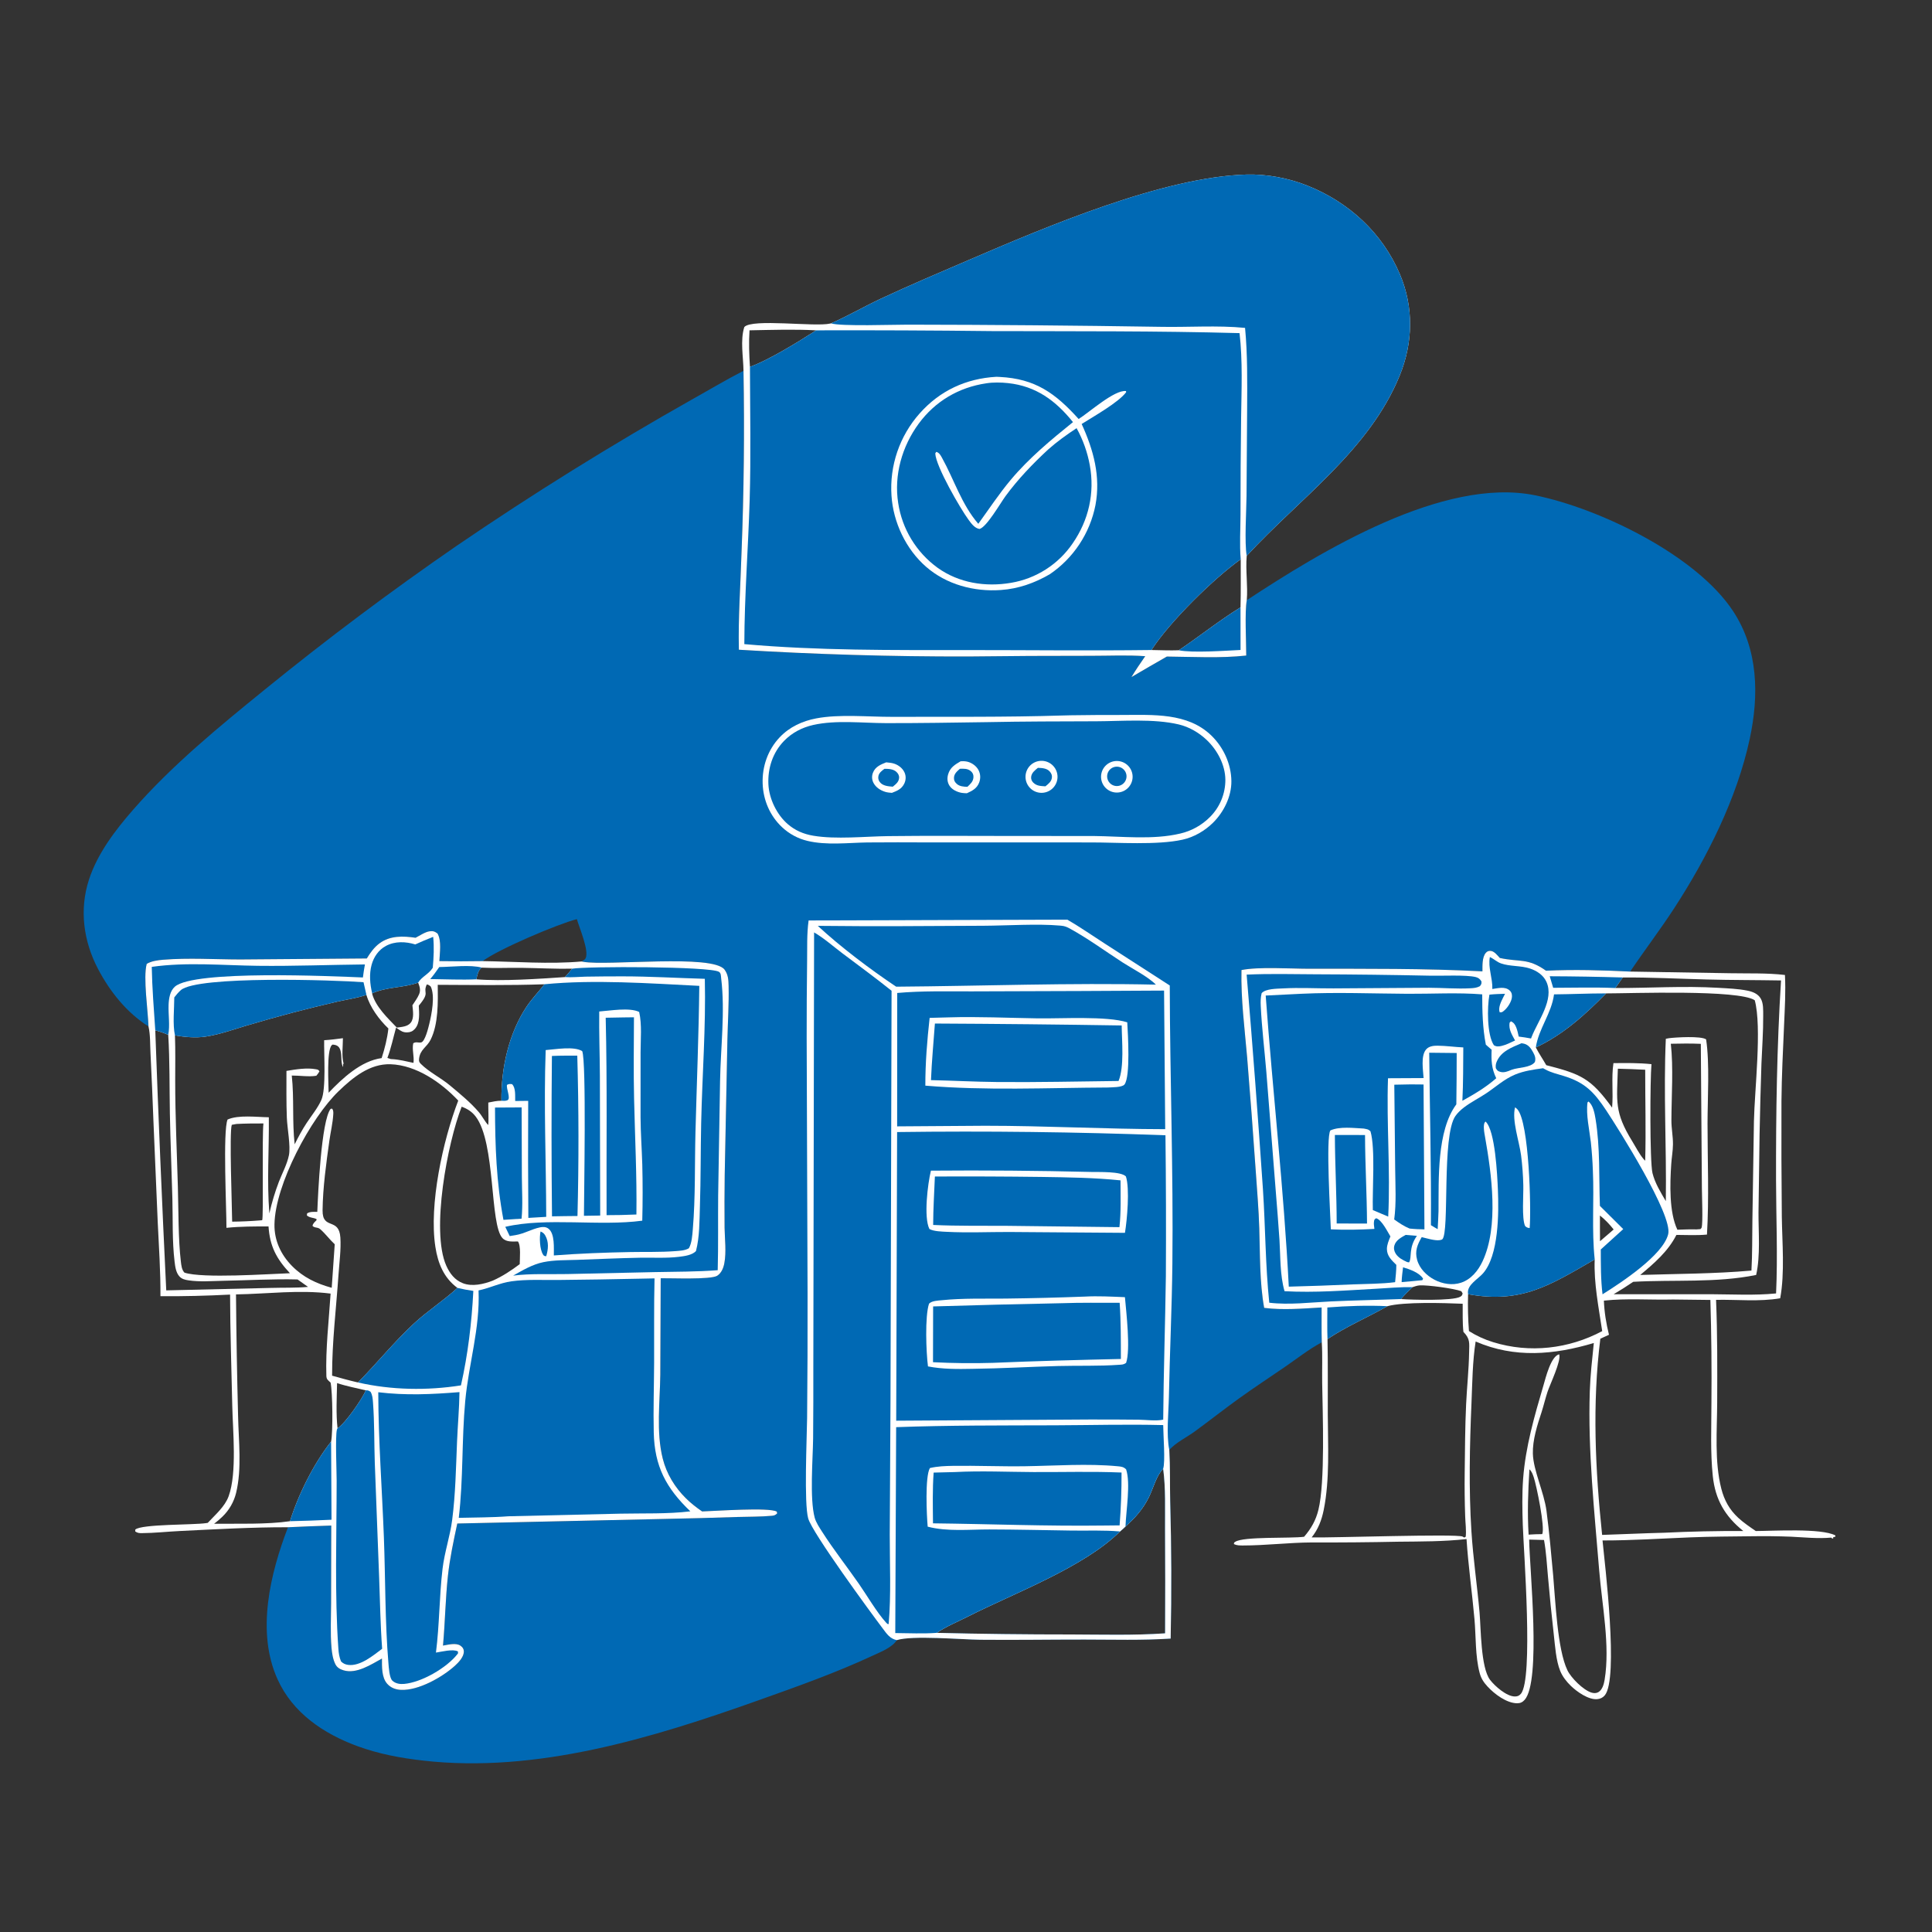
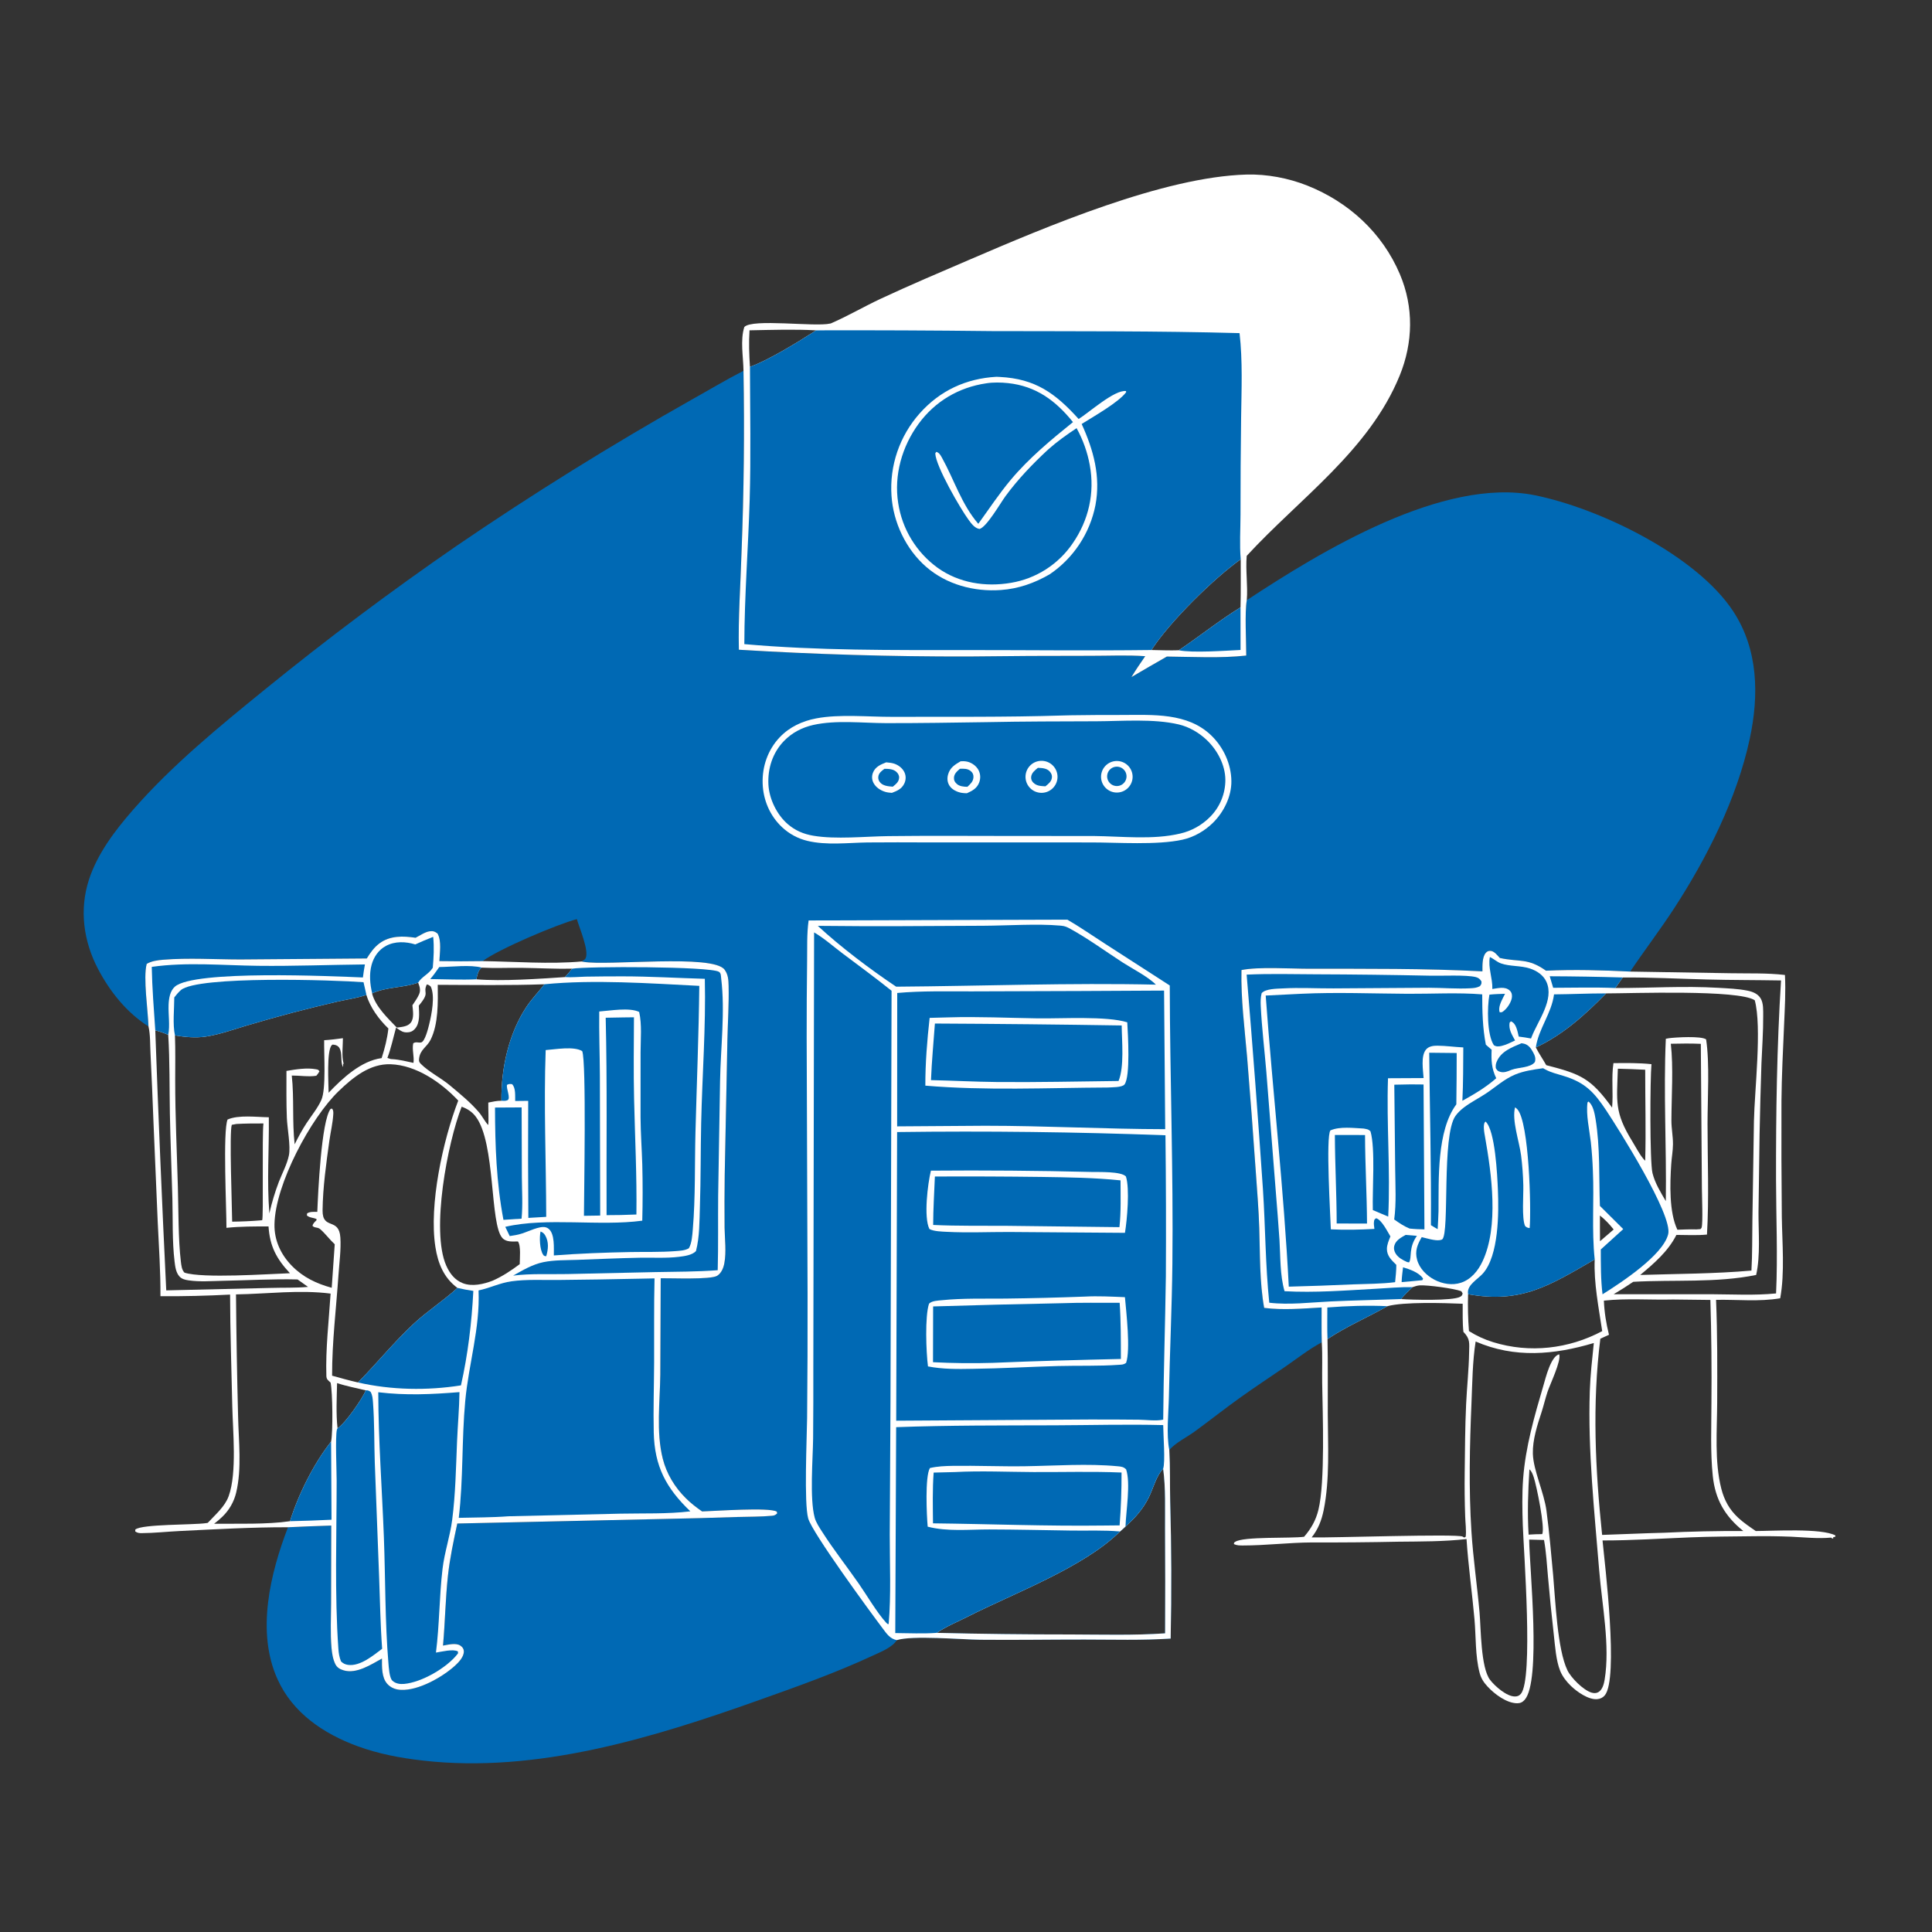
<svg xmlns="http://www.w3.org/2000/svg" width="1024" height="1024">
  <rect width="100%" height="100%" fill="#333333" stroke="none" />
  <path fill="#0069B4" d="M440.452 171.379C449.453 167.473 457.926 162.481 466.813 158.333C482.323 151.094 498.114 144.401 513.838 137.643C554.723 120.07 616.754 93.708 660.709 92.52C671.471 92.229 682.89 94.385 692.885 98.359C714.872 107.102 732.689 123.435 741.976 145.357C749.373 162.817 748.987 181.593 741.861 199.071C725.704 238.699 688.869 264.106 660.783 294.609C660.117 302.461 661.445 310.318 660.823 318.122C699.923 292.352 764.978 252.642 813.558 262.505C848.073 269.512 899.24 294.392 918.666 324.049C931.974 344.366 932.342 368.546 927.394 391.621C920.642 423.106 904.784 454.591 887.324 481.433C879.914 492.826 871.621 503.667 864.031 514.953L917.145 515.835C926.755 516.015 936.494 515.638 946.053 516.753C946.527 525.526 945.976 534.312 945.606 543.08C945.035 556.575 944.321 570.081 944.21 583.588Q944.09 614.213 944.398 644.835C944.577 658.576 946.047 674.654 943.539 688.119C932.134 690.029 921.001 688.724 909.544 688.947C910.307 707.038 910.209 725.23 910.144 743.333C910.09 758.072 908.656 774.641 912.315 788.986C913.881 795.127 916.627 800.162 921.317 804.477C924.161 807.093 927.418 809.289 930.596 811.474C939.921 811.459 965.305 809.867 972.755 813.795L972.806 814.441L971.59 814.791L971.649 815.426C970.888 815.421 971.28 815.523 970.525 814.964C963.45 815.6 956.385 814.817 949.309 814.48Q938.936 814.078 928.556 814.24C917.69 814.368 906.786 814.402 895.928 814.835C880.405 815.454 864.912 816.492 849.372 816.473C850.628 829.239 858.017 889.898 850.539 898.605C849.499 899.816 848.188 900.434 846.599 900.582C841.929 901.017 835.822 896.675 832.567 893.529C830.282 891.322 828.124 888.566 826.929 885.598C824.689 880.034 824.238 872.45 823.553 866.465Q821.803 851.086 820.461 835.666C819.866 829.243 819.533 822.568 818.358 816.226Q814.42 816.159 810.484 816.015C810.716 831.614 816.928 891.08 808.089 900.963C806.999 902.182 805.818 902.77 804.162 902.767C798.59 902.759 792.144 897.923 788.453 893.93C786.39 891.698 785.007 889.609 784.229 886.654C781.869 877.678 782.326 867.44 781.501 858.187C780.238 844.029 778.218 829.917 777.289 815.733C765.231 817.093 753.23 817.005 741.116 817.137Q718.138 817.615 695.156 817.528C682.997 817.602 670.851 819.142 658.711 819.138C657.049 819.138 655.504 819.141 653.976 818.389C654.164 817.461 653.934 817.726 654.69 817.207C658.968 814.265 684.224 815.489 691.197 814.519C694.973 810.119 697.414 805.855 698.8 800.189C702.397 785.479 701.037 749.398 700.784 733.013C700.675 725.896 701.014 718.54 700.571 711.454C693.763 715.066 687.323 720.172 680.961 724.54C672.92 730.059 664.751 735.412 656.833 741.106C648.887 746.82 641.202 752.893 633.3 758.668C629.059 761.767 623.16 764.616 619.748 768.488C620.244 777.551 620.032 786.663 620.217 795.737Q621.24 832.102 620.471 868.474C605.17 869.465 590.072 868.999 574.763 868.989C556.4 868.976 538.005 869.281 519.645 869.098C509.462 868.996 483.476 866.67 475.308 869.301C473.009 873.169 466.574 875.657 462.64 877.49C442.991 886.642 422.361 893.957 401.945 901.213C345.781 921.176 284.393 940.03 224.166 933.138C212.255 931.774 200.648 929.626 189.357 925.462C171.397 918.839 155.173 907.919 147.076 889.986C135.745 864.891 143.188 834.095 152.637 809.478C133.534 809.422 114.242 810.545 95.16 811.478C88.556 811.801 81.851 812.546 75.251 812.594C73.753 812.605 72.915 812.542 71.677 811.698L71.716 810.696C75.105 807.742 102.658 808.303 109.241 807.285L110.11 807.146C114.056 802.851 119.167 798.626 121.2 792.995C125.68 780.586 123.383 758.316 123.102 744.997C122.688 725.388 121.994 705.771 121.947 686.158C109.711 686.788 97.287 687.125 85.038 687.007C85.126 673.933 84.209 660.746 83.595 647.688L81.35 594.881Q80.676 576.528 79.763 558.185C79.52 553.661 79.729 548.418 78.7 544.033C67.111 536.686 58.217 525.528 51.901 513.447C44.261 498.837 42.005 482.268 47.082 466.441C51.544 452.532 61.011 440.108 70.53 429.208C91.225 405.509 116.203 385.094 140.583 365.299Q189.783 325.308 241.986 289.324Q302.574 247.965 366.458 211.906C375.644 206.783 384.707 201.329 394.067 196.534C393.985 189.26 392.259 180.287 394.503 173.33C398.629 168.736 431.961 173.373 440.016 171.493C440.162 171.459 440.307 171.417 440.452 171.379ZM305.755 487.148C295.6 489.796 264.389 502.981 255.813 509.409Q244.348 509.608 232.883 509.407C233.062 504.963 234.125 498.751 231.906 494.771C230.405 493.666 229.468 493.346 227.593 493.62C225.309 493.954 222.342 495.967 220.264 497.028C213.644 496.065 206.774 495.794 201.112 500.008C198.207 502.17 196.278 504.982 194.397 508.006L127.347 508.536C113.812 508.521 99.942 507.587 86.447 508.688C83.578 508.923 80.242 509.373 77.759 510.881C75.804 518.136 78.449 535.656 78.7 544.033C79.729 548.418 79.52 553.661 79.763 558.185Q80.676 576.528 81.35 594.881L83.595 647.688C84.209 660.746 85.126 673.933 85.038 687.007C97.287 687.125 109.711 686.788 121.947 686.158C121.994 705.771 122.688 725.388 123.102 744.997C123.383 758.316 125.68 780.586 121.2 792.995C119.167 798.626 114.056 802.851 110.11 807.146L109.241 807.285C102.658 808.303 75.105 807.742 71.716 810.696L71.677 811.698C72.915 812.542 73.753 812.605 75.251 812.594C81.851 812.546 88.556 811.801 95.16 811.478C114.242 810.545 133.534 809.422 152.637 809.478Q164.1 808.927 175.571 808.576L175.486 849.732C175.465 857.499 175.025 865.545 175.694 873.268C175.949 876.211 176.417 879.349 177.726 882.023C178.632 883.873 180.234 884.76 182.145 885.324C189.003 887.347 196.683 882.228 202.441 879.065C202.446 883.348 202.204 889.017 205.208 892.425C207.094 894.564 209.67 895.53 212.477 895.665C221.801 896.115 234.408 888.959 241.108 882.899C243.111 881.087 246.084 877.995 245.834 875.011C245.727 873.734 245.045 872.953 244.042 872.24C241.701 870.577 237.38 871.76 234.799 872.195C235.914 859.879 236.078 847.463 237.415 835.174C238.433 825.818 240.406 816.688 242.371 807.494L351.828 805.068Q371.296 804.695 390.756 804.033C396.871 803.845 403.167 803.954 409.245 803.385C410.482 803.269 411.018 802.98 411.914 802.154L411.731 801.19C407.632 798.8 379.34 800.879 372.136 801.09C369.103 799.012 366.154 796.707 363.537 794.119C357.658 788.306 353.298 781.16 351.273 773.115C347.713 758.978 349.809 742.993 349.973 728.535L350.181 677.497C355.228 677.393 376.785 678.351 380.155 676.164C382.411 674.699 383.454 672.022 383.925 669.483C385.038 663.476 384.144 656.829 384.043 650.746Q383.919 636.779 384.108 622.813L385.536 551.244C385.74 541.695 386.4 532.077 386.177 522.53C386.103 519.394 385.98 516.558 384.038 513.934C377.827 505.544 321.858 512.061 309.192 509.781C308.883 509.725 308.575 509.66 308.266 509.6C308.918 509.167 309.991 508.672 310.356 507.969C312.42 504.002 306.941 491.49 305.755 487.148ZM658.005 514.142C657.646 529.502 659.688 545.072 661.004 560.366Q663.493 590.718 665.6 621.098C666.289 631.037 667.125 640.996 667.443 650.954C667.883 664.776 667.571 679.586 670.034 693.209C680.224 694.476 690.273 693.565 700.48 692.991C700.503 699.135 700.387 705.315 700.571 711.454C701.014 718.54 700.675 725.896 700.784 733.013C701.037 749.398 702.397 785.479 698.8 800.189C697.414 805.855 694.973 810.119 691.197 814.519C684.224 815.489 658.968 814.265 654.69 817.207C653.934 817.726 654.164 817.461 653.976 818.389C655.504 819.141 657.049 819.138 658.711 819.138C670.851 819.142 682.997 817.602 695.156 817.528Q718.138 817.615 741.116 817.137C753.23 817.005 765.231 817.093 777.289 815.733C778.218 829.917 780.238 844.029 781.501 858.187C782.326 867.44 781.869 877.678 784.229 886.654C785.007 889.609 786.39 891.698 788.453 893.93C792.144 897.923 798.59 902.759 804.162 902.767C805.818 902.77 806.999 902.182 808.089 900.963C816.928 891.08 810.716 831.614 810.484 816.015Q814.42 816.159 818.358 816.226C819.533 822.568 819.866 829.243 820.461 835.666Q821.803 851.086 823.553 866.465C824.238 872.45 824.689 880.034 826.929 885.598C828.124 888.566 830.282 891.322 832.567 893.529C835.822 896.675 841.929 901.017 846.599 900.582C848.188 900.434 849.499 899.816 850.539 898.605C858.017 889.898 850.628 829.239 849.372 816.473C864.912 816.492 880.405 815.454 895.928 814.835C906.786 814.402 917.69 814.368 928.556 814.24Q938.936 814.078 949.309 814.48C956.385 814.817 963.45 815.6 970.525 814.964C971.28 815.523 970.888 815.421 971.649 815.426L971.59 814.791L972.806 814.441L972.755 813.795C965.305 809.867 939.921 811.459 930.596 811.474C927.418 809.289 924.161 807.093 921.317 804.477C916.627 800.162 913.881 795.127 912.315 788.986C908.656 774.641 910.09 758.072 910.144 743.333C910.209 725.23 910.307 707.038 909.544 688.947C921.001 688.724 932.134 690.029 943.539 688.119C946.047 674.654 944.577 658.576 944.398 644.835Q944.09 614.211 944.21 583.588C944.321 570.081 945.035 556.575 945.606 543.08C945.976 534.312 946.527 525.526 946.053 516.753C936.494 515.638 926.755 516.015 917.145 515.835L864.031 514.953C849.308 514.223 834.142 513.791 819.42 514.491C809.661 507.554 805.335 510.054 794.937 507.739C793.721 506.433 792.121 504.285 790.281 504.02C789.102 503.85 788.193 504.179 787.437 505.111C785.501 507.497 785.741 511.914 785.719 514.837C755.107 513.245 724.068 513.483 693.399 513.453C683.728 513.443 667.082 512.319 658.005 514.142ZM616.496 778.446C612.944 781.916 611.117 789.202 608.863 793.687C605.719 799.945 601.735 804.408 596.538 809.053C595.578 809.945 594.64 810.905 593.613 811.716C574.576 830.66 537.624 844.335 513.173 856.727C507.754 859.473 501.464 862.06 496.459 865.45Q532.037 866.319 567.626 866.302C584.149 866.356 601.053 866.842 617.531 865.702Q617.668 838.073 617.502 810.444C617.437 799.919 617.905 788.874 616.496 778.446ZM391.622 344.371Q452.295 348.08 513.081 347.954Q545.594 347.557 578.109 347.592C587.635 347.608 597.492 347.116 606.986 347.793C604.479 351.438 601.962 355.061 599.693 358.861Q609.036 353.358 618.456 347.989C632.439 348.125 646.599 348.957 660.533 347.457C660.56 340.221 659.659 324.627 660.823 318.122C661.445 310.318 660.117 302.461 660.783 294.609C688.869 264.106 725.704 238.699 741.861 199.071C748.987 181.593 749.373 162.817 741.976 145.357C732.689 123.435 714.872 107.102 692.885 98.359C682.89 94.385 671.471 92.229 660.709 92.52C616.754 93.708 554.723 120.07 513.838 137.643C498.114 144.401 482.323 151.094 466.813 158.333C457.926 162.481 449.453 167.473 440.452 171.379C440.307 171.417 440.162 171.459 440.016 171.493C431.961 173.373 398.629 168.736 394.503 173.33C392.259 180.287 393.985 189.26 394.067 196.534Q394.914 244.751 393.02 292.939C392.515 309.722 391.207 327.698 391.622 344.371Z" />
  <path fill="white" d="M220.264 497.028C222.342 495.967 225.309 493.954 227.593 493.62C229.468 493.346 230.405 493.666 231.906 494.771C234.125 498.751 233.062 504.963 232.883 509.407Q244.348 509.608 255.813 509.409C273.055 509.653 291.113 511.116 308.266 509.6C308.575 509.66 308.883 509.725 309.192 509.781C321.858 512.061 377.827 505.544 384.038 513.934C385.98 516.558 386.103 519.394 386.177 522.53C386.4 532.077 385.74 541.695 385.536 551.244L384.108 622.813Q383.919 636.779 384.043 650.746C384.144 656.829 385.038 663.476 383.925 669.483C383.454 672.022 382.411 674.699 380.155 676.164C376.785 678.351 355.228 677.393 350.181 677.497L349.973 728.535C349.809 742.993 347.713 758.978 351.273 773.115C353.298 781.16 357.658 788.306 363.537 794.119C366.154 796.707 369.103 799.012 372.136 801.09C379.34 800.879 407.632 798.8 411.731 801.19L411.914 802.154C411.018 802.98 410.482 803.269 409.245 803.385C403.167 803.954 396.871 803.845 390.756 804.033Q371.296 804.695 351.828 805.068L242.371 807.494C240.406 816.688 238.433 825.818 237.415 835.174C236.078 847.463 235.914 859.879 234.799 872.195C237.38 871.76 241.701 870.577 244.042 872.24C245.045 872.953 245.727 873.734 245.834 875.011C246.084 877.995 243.111 881.087 241.108 882.899C234.408 888.959 221.801 896.115 212.477 895.665C209.67 895.53 207.094 894.564 205.208 892.425C202.204 889.017 202.446 883.348 202.441 879.065C196.683 882.228 189.003 887.347 182.145 885.324C180.234 884.76 178.632 883.873 177.726 882.023C176.417 879.349 175.949 876.211 175.694 873.268C175.025 865.545 175.465 857.499 175.486 849.732L175.571 808.576Q164.1 808.927 152.637 809.478C133.534 809.422 114.242 810.545 95.16 811.478C88.556 811.801 81.851 812.546 75.251 812.594C73.753 812.605 72.915 812.542 71.677 811.698L71.716 810.696C75.105 807.742 102.658 808.303 109.241 807.285L110.11 807.146C114.056 802.851 119.167 798.626 121.2 792.995C125.68 780.586 123.383 758.316 123.102 744.997C122.688 725.388 121.994 705.771 121.947 686.158C109.711 686.788 97.287 687.125 85.038 687.007C85.126 673.933 84.209 660.746 83.595 647.688L81.35 594.881Q80.676 576.528 79.763 558.185C79.52 553.661 79.729 548.418 78.7 544.033C78.449 535.656 75.804 518.136 77.759 510.881C80.242 509.373 83.578 508.923 86.447 508.688C99.942 507.587 113.812 508.521 127.347 508.536L194.397 508.006C196.278 504.982 198.207 502.17 201.112 500.008C206.774 495.794 213.644 496.065 220.264 497.028ZM168.178 642.317C168.551 632.917 170.268 593.903 175.247 587.704L176.055 587.614C176.695 588.538 176.703 589.41 176.646 590.502C176.404 595.14 175.225 599.939 174.581 604.553C172.891 616.648 171.119 629.287 170.971 641.5C170.843 652.141 179.693 645.042 180.404 655.923C180.82 662.284 179.849 669.135 179.417 675.497C178.212 693.234 175.969 711.383 176.02 729.139C180.572 730.408 185.112 731.689 189.722 732.733C199.731 722.588 208.793 711.355 219.209 701.651C226.532 694.829 235.085 689.398 242.442 682.613C235.181 677.237 232.106 669.569 230.761 660.891C227.297 638.529 234.727 604.556 242.876 583.334C233.892 573.758 220.595 564.512 206.991 564.071C195.971 563.715 187.075 571.065 179.567 578.261C164.76 592.453 145.803 627.773 145.474 648.955C145.342 657.441 148.847 664.98 154.75 670.972C160.73 677.044 167.711 680.324 175.815 682.557L177.413 659.484C174.714 656.993 172.494 653.913 169.785 651.536C168.304 650.237 166.857 651.023 165.641 649.73C165.827 648.441 166.905 647.622 167.774 646.727L167.733 646.102C165.959 645.315 164.041 645.498 162.645 644.18L162.772 643.12C164.296 642.12 166.409 642.314 168.178 642.317ZM142.327 650.035C134.908 650.024 127.407 650.016 120.023 650.777C120.085 641.684 118.044 599.213 120.617 593.378C126.447 590.785 136.055 592.1 142.485 592.173C142.67 609.232 141.397 626.044 142.769 643.131Q144.71 634.513 147.854 626.258C149.612 621.766 152.166 617.042 153.132 612.329C154.115 607.534 152.249 597.926 152.036 592.495C151.713 584.217 151.834 575.892 151.825 567.608C156.623 566.803 162.631 565.802 167.456 566.728C168.531 566.934 168.705 566.904 169.324 567.842C168.828 568.745 168.321 569.383 167.663 570.166C163.864 570.847 158.613 570.02 154.643 570.063C155.952 582.113 154.809 594.417 156.174 606.511C158.105 602.622 160.131 598.833 162.524 595.205C165.121 591.267 168.382 587.318 170.316 583.022C172.946 577.178 171.65 558.679 171.814 551.338C175.154 551.137 178.44 550.713 181.754 550.268C181.745 554.137 181.048 559.765 182.027 563.375C182.062 563.5 182.116 563.62 182.16 563.743L181.847 563.956L181.859 565.405L181.686 565.357C180.315 562.307 181.573 558.383 179.914 555.494C179.27 554.372 178.227 553.879 176.992 553.727C176.308 553.642 176.269 553.547 175.821 554.002C173.065 556.803 174.131 574.558 174.179 579.175C181.525 571.459 191.375 562.286 202.281 560.814C203.947 555.631 205.242 550.529 205.852 545.11C200.972 540.468 196.097 533.855 194.211 527.318C189.246 529.007 183.847 529.747 178.732 530.904Q166.825 533.667 154.997 536.754Q142.556 540.055 130.218 543.722C123.251 545.817 116.259 548.324 109.051 549.411C103.685 550.22 98.05 549.684 92.729 548.786C93.019 556.815 92.858 564.73 92.858 572.75C92.857 591.61 93.759 610.406 94.279 629.25C94.611 641.247 94.466 656.988 95.85 668.554C96.094 670.595 96.304 673.048 97.791 674.538C107.463 677.649 141.59 675.279 153.682 674.833C146.532 667.19 143.008 660.57 142.327 650.035ZM113.498 807.609C125.979 807.523 141.484 808.042 153.703 806.269C158.127 792.111 166.254 775.74 175.491 764.07C176.53 758.882 176.289 737.877 175.218 732.799C173.904 731.556 173.042 731.166 172.981 729.267C172.524 714.926 174.303 699.971 175.224 685.634C158.7 683.516 141.66 685.799 125.083 686.06Q125.356 718.242 126.185 750.414C126.438 763.586 128.283 778.301 125.142 791.249Q124.923 792.145 124.641 793.023Q124.36 793.901 124.017 794.757Q123.674 795.614 123.271 796.443Q122.869 797.273 122.409 798.073Q121.949 798.872 121.434 799.637Q120.919 800.402 120.351 801.129Q119.783 801.856 119.165 802.54Q118.547 803.225 117.883 803.865C116.52 805.201 115.018 806.459 113.498 807.609ZM265.759 583.422C265.561 566.375 269.56 547.933 279.047 533.609C281.833 529.403 285.49 525.693 288.559 521.679C269.787 522.35 250.805 522.047 232.016 521.978C232.119 531.149 232.41 542.643 228.26 551.025C226.26 555.064 222.674 556.186 222.109 561.15C221.968 562.394 222.155 562.978 223.014 563.845C227.306 568.174 233.659 571.267 238.435 575.263C243.706 579.672 249.272 584.196 253.755 589.415C255.586 591.547 256.939 594.375 258.741 596.306C259.126 594.766 258.724 586.813 258.811 584.381C261.134 583.918 263.378 583.395 265.759 583.422ZM218.59 532.818C219.8 530.953 221.309 528.953 222.161 526.904C223.054 524.755 222.431 522.863 221.629 520.822C213.733 523.622 205.171 522.968 197.272 526.469C197.268 526.568 197.234 526.67 197.26 526.765C199.159 533.677 205.503 539.62 210.331 544.645C212.826 544.292 216.074 544.177 217.739 542.006C219.592 539.589 218.839 535.632 218.59 532.818ZM221.97 533.004C222.132 536.883 222.767 542.207 219.878 545.357C218.721 546.618 217.523 547.139 215.841 547.184C213.675 547.241 212.565 546.508 210.864 545.298C210.552 545.076 210.233 544.866 209.919 544.648C208.425 550.005 207.299 555.519 205.325 560.721L207.167 561.333C207.367 561.341 207.566 561.346 207.766 561.357C211.607 561.572 215.401 562.536 219.153 563.349C219.619 559.88 218.295 556.382 219.03 552.943C220.61 551.989 221.552 552.804 223.194 552.51C225.267 552.138 227.07 544.585 227.516 542.746C228.784 537.516 230.676 527.935 228.326 522.937C227.504 522.208 227.323 522.018 226.213 521.763C223.901 526.734 228.281 525.553 221.97 533.004ZM125.355 595.72L122.849 596.185C121.482 600.05 122.999 640.198 123.046 647.502Q130.347 647.438 137.624 646.854L138.966 646.737C139.722 645.485 138.823 601.923 139.626 595.455C134.857 595.441 130.12 595.468 125.355 595.72ZM299.417 517.879C300.78 516.455 302.016 514.961 303.249 513.425C294.311 513.594 285.445 513.091 276.516 512.976C269.46 512.885 262.384 513.245 255.335 512.869C253.327 514.305 253.043 516.734 252.457 519.055C266.352 520.183 285.36 518.802 299.417 517.879ZM178.89 756.997C182.868 754.623 192.125 741.283 193.859 736.91C188.837 735.683 183.55 734.71 178.657 733.067C178.488 740.957 178.044 749.139 178.89 756.997ZM88.113 683.927L143.258 682.631C149.897 682.426 156.674 682.683 163.275 682.085Q160.476 680.134 157.71 678.136C144.604 677.807 131.294 678.606 118.167 678.85C112.183 678.961 105.819 679.504 99.89 678.601C98.003 678.314 96.328 677.938 95.024 676.442C93.204 674.354 92.848 671.286 92.528 668.636C91.213 657.73 91.652 646.242 91.365 635.251C90.972 620.231 90.311 605.209 90.038 590.188C89.786 576.258 90.014 562.417 89.172 548.497C86.869 547.494 84.732 546.741 82.301 546.111Q84.763 615.038 88.113 683.927ZM275.462 670.032C275.475 667.133 276.198 660.191 274.504 658.003C271.705 657.99 268.423 658.452 266.323 656.228C259.503 649.004 262.783 605.792 252.141 591.818C250.149 589.203 247.745 587.686 244.69 586.574C237.207 605.661 228.34 652.253 236.5 670.751C238.335 674.912 241.037 678.504 245.413 680.163C250.362 682.038 256.357 680.619 261.137 678.78C266.39 676.45 270.865 673.46 275.462 670.032Z" />
  <path fill="#0069B4" d="M339.258 677.728L346.915 677.571C346.56 692.493 346.772 707.395 346.699 722.317C346.638 734.605 346.222 746.952 346.501 759.236C346.909 777.19 353.038 788.726 365.902 801.041C353.864 802.503 340.941 802.022 328.786 802.273L269.504 803.658C260.787 804.323 251.903 804.263 243.159 804.488C245.607 783.891 244.672 763.187 246.584 742.574C248.423 722.74 254.46 704.137 253.644 683.957C259.529 682.705 265.028 679.963 271.029 679.126C279.163 677.991 287.623 678.506 295.82 678.416Q317.541 678.208 339.258 677.728Z" />
  <path fill="#0069B4" d="M288.559 521.679C314.821 519.11 344.212 521.198 370.644 522.528C370.356 548.38 369.291 574.166 368.613 600.002C368.165 617.093 368.636 634.502 367.204 651.523C366.939 654.68 366.712 658.835 365.117 661.609C363.036 662.843 360.338 662.934 357.964 663.118C350.079 663.731 342.064 663.463 334.154 663.61C320.65 663.86 307.013 664.377 293.545 665.408C293.488 661.587 294.153 653.97 290.751 651.264C289.414 650.2 287.773 650.202 286.186 650.534C281.729 651.466 277.853 653.88 273.264 654.637C272.23 654.807 271.2 654.988 270.164 655.143L267.807 650.243C289.8 645.108 317.722 650.065 340.416 646.982Q340.797 632.117 340.425 617.251C340.176 608.919 339.556 600.585 339.504 592.25L339.516 557.797C339.527 550.96 340.3 542.998 338.774 536.357C333.702 533.86 323.399 535.696 317.606 536.111C317.473 547.44 317.888 558.734 317.951 570.058L318.116 644.269L309.5 644.4C309.517 634.235 310.869 562.343 308.578 557.119C304.225 554.394 294.389 556.184 289.223 556.565C288.161 586.013 289.453 615.512 289.508 644.959L280.034 645.511Q279.789 614.494 279.956 583.477L273.06 583.552C272.991 580.915 273.432 576.564 271.395 574.63C270.254 574.477 269.768 574.46 268.734 574.987C268.185 576.88 270.881 582.211 268.995 583.128C268.005 583.609 266.831 583.453 265.759 583.422C265.561 566.375 269.56 547.933 279.047 533.609C281.833 529.403 285.49 525.693 288.559 521.679Z" />
  <path fill="#0069B4" d="M200.49 737.914C215.141 739.691 228.899 739.032 243.534 737.848C243.417 746.56 242.603 755.367 242.243 764.084C241.673 777.879 241.434 791.834 239.67 805.543C238.547 814.27 235.602 822.674 234.561 831.454C232.81 846.215 232.95 861.13 231.062 875.907C233.937 875.47 240.14 873.854 242.718 875.291L242.758 876.318C242.661 876.445 242.564 876.573 242.466 876.699C236.732 884.023 223.482 891.691 214.18 892.514C211.982 892.709 209.637 892.368 207.965 890.798C206.36 889.291 206.056 883.685 205.867 881.435C204.042 859.705 204.295 836.647 203.465 814.739C202.495 789.137 200.549 763.543 200.49 737.914Z" />
  <path fill="#0069B4" d="M193.859 736.91C195.01 736.82 195.427 737.055 196.395 737.659C197.442 739.457 197.543 741.389 197.697 743.423C198.498 753.963 198.293 764.729 198.646 775.304L200.951 836.033C201.433 848.63 201.605 861.315 202.544 873.884C197.825 877.433 190.849 883.298 184.474 882.419C182.998 882.216 181.792 881.647 180.746 880.585C179.85 878.378 179.512 876.249 179.346 873.89C177.318 845.134 178.431 813.752 178.43 784.748C178.43 779.57 177.65 761.659 178.559 757.775C178.623 757.501 178.78 757.256 178.89 756.997C182.868 754.623 192.125 741.283 193.859 736.91Z" />
  <path fill="#0069B4" d="M303.249 513.425C311.015 512.118 376.187 512.169 381.046 515.074C382.209 515.769 382.09 517.333 382.242 518.58C384.392 536.257 381.947 555.224 381.651 573.009L380.641 633.676C380.514 646.857 380.76 660.058 380.401 673.232C369.36 674.076 358.335 674.018 347.27 674.235L300.726 675.272C291.219 675.475 281.388 674.904 271.964 676.104C277.025 673.265 282.229 670.15 287.985 668.97C293.795 667.78 300.132 667.963 306.057 667.744C317.071 667.337 328.099 666.835 339.118 666.624C345.962 666.493 353.113 666.965 359.897 666.134C362.724 665.787 366.948 665.259 368.891 663.049C370.833 655.596 370.717 647.093 370.97 639.423C371.453 624.723 371.312 610.033 371.634 595.335C372.194 569.75 374.158 544.428 373.573 518.79C359.032 518.383 344.447 517.495 329.909 517.49Q320.142 517.484 310.377 517.644C306.789 517.722 302.988 518.129 299.417 517.879C300.78 516.455 302.016 514.961 303.249 513.425Z" />
  <path fill="#0069B4" d="M92.373 528.651C93.421 527.287 94.54 525.954 95.829 524.809C104.551 517.057 177.749 519.417 192.672 520.596L194.211 527.318C189.246 529.007 183.847 529.747 178.732 530.904Q166.825 533.667 154.997 536.754Q142.556 540.055 130.218 543.722C123.251 545.817 116.259 548.324 109.051 549.411C103.685 550.22 98.05 549.684 92.729 548.786C91.443 542.807 92.366 534.823 92.373 528.651Z" />
  <path fill="#0069B4" d="M242.442 682.613C245.25 683.285 248.022 683.795 250.88 684.204C249.994 701.131 248.041 717.717 244.317 734.279C226.44 737.1 207.417 736.786 189.722 732.733C199.731 722.588 208.793 711.355 219.209 701.651C226.532 694.829 235.085 689.398 242.442 682.613Z" />
  <path fill="#0069B4" d="M330.42 539.25L336.013 539.184C335.959 553.59 335.75 568.029 336.078 582.431C336.544 602.863 337.584 623.271 337.313 643.712L328.999 643.982L321.497 644.058C321.359 609.189 321.877 574.28 321.03 539.421L330.42 539.25Z" />
-   <path fill="#0069B4" d="M292.525 559.684C296.994 559.467 301.496 559.535 305.971 559.501Q307.176 602 306.073 644.502C301.575 644.516 297.073 644.621 292.574 644.685Q292.101 602.184 292.525 559.684Z" />
  <path fill="#0069B4" d="M80.434 512.464C99.031 509.822 118.102 511.684 136.805 511.9C155.687 512.118 174.538 511.368 193.413 511.174C193.039 513.466 192.597 515.766 192.35 518.075C175.944 517.397 102.94 514.056 92.718 522.925C90.059 525.232 89.478 529.325 89.353 532.645C89.161 537.769 90.157 543.494 89.172 548.497C86.869 547.494 84.732 546.741 82.301 546.111C81.539 534.982 80.643 523.609 80.434 512.464Z" />
  <path fill="#0069B4" d="M262.367 587.028L276.481 586.95L276.598 623.819C276.645 631.189 277.145 638.566 276.447 645.917L266.838 646.547C263.065 626.545 262.417 607.323 262.367 587.028Z" />
  <path fill="#0069B4" d="M220.109 500.565C223.237 499.124 226.387 497.808 229.593 496.55C230.16 502.046 229.861 507.44 229.381 512.93C229.351 512.972 229.318 513.012 229.291 513.056C227.239 516.324 223.496 517.676 221.629 520.822C213.733 523.622 205.171 522.968 197.272 526.469C196.06 521.651 195.633 516.241 196.945 511.415C198.099 507.173 200.662 503.432 204.592 501.334C209.393 498.771 215.044 499.019 220.109 500.565Z" />
  <path fill="#0069B4" d="M153.703 806.269C158.127 792.111 166.254 775.74 175.491 764.07L175.711 805.487Q164.712 806.026 153.703 806.269Z" />
  <path fill="#0069B4" d="M232.821 512.552C239.178 512.511 249.395 511.196 255.335 512.869C253.327 514.305 253.043 516.734 252.457 519.055C244.385 519.438 236.129 519.002 228.039 518.921C229.78 516.889 231.294 514.743 232.821 512.552Z" />
  <path fill="#0069B4" d="M286.501 652.707C287.668 653.206 288.346 653.696 288.993 654.825C290.982 658.297 290.597 662.131 289.507 665.814C289.463 665.815 289.417 665.824 289.373 665.817C288.533 665.678 288.364 665.764 287.868 665.017C286.039 662.255 285.839 655.852 286.501 652.707Z" />
  <path fill="white" d="M785.719 514.837C785.741 511.914 785.501 507.497 787.437 505.111C788.193 504.179 789.102 503.85 790.281 504.02C792.121 504.285 793.721 506.433 794.937 507.739C805.335 510.054 809.661 507.554 819.42 514.491C834.142 513.791 849.308 514.223 864.031 514.953L917.145 515.835C926.755 516.015 936.494 515.638 946.053 516.753C946.527 525.526 945.976 534.312 945.606 543.08C945.035 556.575 944.321 570.081 944.21 583.588Q944.09 614.213 944.398 644.835C944.577 658.576 946.047 674.654 943.539 688.119C932.134 690.029 921.001 688.724 909.544 688.947C910.307 707.038 910.209 725.23 910.144 743.333C910.09 758.072 908.656 774.641 912.315 788.986C913.881 795.127 916.627 800.162 921.317 804.477C924.161 807.093 927.418 809.289 930.596 811.474C939.921 811.459 965.305 809.867 972.755 813.795L972.806 814.441L971.59 814.791L971.649 815.426C970.888 815.421 971.28 815.523 970.525 814.964C963.45 815.6 956.385 814.817 949.309 814.48Q938.936 814.078 928.556 814.24C917.69 814.368 906.786 814.402 895.928 814.835C880.405 815.454 864.912 816.492 849.372 816.473C850.628 829.239 858.017 889.898 850.539 898.605C849.499 899.816 848.188 900.434 846.599 900.582C841.929 901.017 835.822 896.675 832.567 893.529C830.282 891.322 828.124 888.566 826.929 885.598C824.689 880.034 824.238 872.45 823.553 866.465Q821.803 851.086 820.461 835.666C819.866 829.243 819.533 822.568 818.358 816.226Q814.42 816.159 810.484 816.015C810.716 831.614 816.928 891.08 808.089 900.963C806.999 902.182 805.818 902.77 804.162 902.767C798.59 902.759 792.144 897.923 788.453 893.93C786.39 891.698 785.007 889.609 784.229 886.654C781.869 877.678 782.326 867.44 781.501 858.187C780.238 844.029 778.218 829.917 777.289 815.733C765.231 817.093 753.23 817.005 741.116 817.137Q718.138 817.615 695.156 817.528C682.997 817.602 670.851 819.142 658.711 819.138C657.049 819.138 655.504 819.141 653.976 818.389C654.164 817.461 653.934 817.726 654.69 817.207C658.968 814.265 684.224 815.489 691.197 814.519C694.973 810.119 697.414 805.855 698.8 800.189C702.397 785.479 701.037 749.398 700.784 733.013C700.675 725.896 701.014 718.54 700.571 711.454C700.387 705.315 700.503 699.135 700.48 692.991C690.273 693.565 680.224 694.476 670.034 693.209C667.571 679.586 667.883 664.776 667.443 650.954C667.125 640.996 666.289 631.037 665.6 621.098Q663.493 590.718 661.004 560.366C659.688 545.072 657.646 529.502 658.005 514.142C667.082 512.319 683.728 513.443 693.399 513.453C724.068 513.483 755.107 513.245 785.719 514.837ZM775.249 691.014C765.481 690.613 744.075 689.927 735.39 692.304C724.763 698.324 713.867 702.904 703.604 709.729C703.881 722.957 703.698 736.23 703.751 749.464C703.816 766.027 704.875 784.145 701.579 800.384C700.495 805.726 698.633 810.59 695.193 814.868C705.409 815.139 772.284 812.848 775.247 814.43C775.537 814.585 775.811 814.766 776.093 814.934L777.038 814.394L776.841 814.723C777.26 811.288 776.665 807.043 776.568 803.541Q776.173 792.2 776.316 780.853C776.473 768.633 776.502 756.421 777.077 744.21C777.507 735.087 778.51 725.954 778.663 716.825C778.747 711.796 779.292 709.684 775.636 705.911C775.098 701.016 775.311 695.941 775.249 691.014ZM850.09 689.365C850.348 695.636 851.295 701.368 852.793 707.458L848.212 709.545C843.861 744.218 845.528 778.866 849.156 813.535C860.143 813.201 871.141 812.634 882.125 812.381Q903.044 811.36 923.988 811.472C914.258 803.625 909.126 794.83 907.81 782.303C906.476 769.602 907.089 756.513 907.093 743.748Q907.351 716.365 906.535 688.992L886.742 688.76C874.655 689.067 862.087 688.04 850.09 689.365ZM814.026 555.178C815.679 558.37 817.771 561.425 819.55 564.566C837.997 569.282 843.175 571.546 854.445 587.07C855.153 579.203 853.993 571.351 855.156 563.484C861.864 563.41 868.637 563.323 875.314 564.03C874.576 571.673 874.363 615.782 875.861 621.801C877.187 627.128 880.172 631.932 882.922 636.618C883.326 607.984 881.643 579.187 882.922 550.572C883.47 550.464 884.017 550.345 884.571 550.271C888.051 549.804 901.695 548.984 904.275 550.898C906.219 563.542 905.033 582.331 905.028 595.48C905.021 614.974 905.872 634.909 904.729 654.349C899.398 654.855 893.889 654.554 888.533 654.527C884.145 663.232 876.714 669.616 869.351 675.755C889.001 675.14 908.704 675.147 928.299 673.432C928.798 664.591 928.676 655.637 928.807 646.777L929.622 594.196C929.96 577.937 933.907 544.322 930.061 530.163C921.524 524.398 864.488 526.524 851.255 526.523C840.255 537.751 828.447 548.472 814.026 555.178ZM857.495 566.437C856.992 583.753 855.519 589.343 865.13 604.91C867.008 607.953 868.873 611.702 871.185 614.399C871.396 614.645 871.772 614.991 871.987 615.198C872.44 599.112 871.964 583.067 871.99 566.984Q864.747 566.602 857.495 566.437ZM941.356 685.544C942.283 665.543 941.372 645.285 941.336 625.256C941.273 589.938 941.772 554.913 943.984 519.661C930.861 519.431 917.743 519.485 904.62 519.146C889.786 518.761 874.947 517.988 860.106 518.083L856.141 523.672C874.421 523.719 892.546 522.474 910.807 523.567C915.892 523.871 921.123 524.049 926.128 525.049C928.857 525.594 931.659 526.646 933.172 529.154C934.745 531.759 934.51 535.545 934.529 538.483C934.586 546.89 933.939 555.242 933.605 563.635Q932.976 582.417 932.61 601.207L932.041 642.619C931.992 653.186 933.12 665.422 930.798 675.751C909.728 680.062 887.074 678.168 865.641 679.39C862.252 681.708 858.816 683.874 855.279 685.961L906.824 685.961C918.253 686.017 929.984 686.674 941.356 685.544ZM817.394 813.115C819.053 809.784 814.312 787.176 812.976 783.176C812.458 781.623 811.918 779.858 810.621 778.783C809.916 790.436 809.479 801.707 810.191 813.385C812.594 813.248 814.986 813.091 817.394 813.115ZM855.276 651.652C853.074 648.881 850.79 646.448 848.002 644.247C848.011 648.785 847.979 653.326 848.04 657.864L851.848 654.603L855.276 651.652ZM742.589 688.523C748.103 688.946 769.893 689.571 773.913 687.328C774.898 686.778 774.924 686.568 775.228 685.553L774.539 684.377C770.734 682.915 756.529 681.005 752.455 681.279C751.174 681.365 749.893 681.806 748.683 682.209C746.537 684.241 744.471 686.237 742.589 688.523ZM901.47 553.259C896.153 553.014 890.88 553.094 885.563 553.21C886.989 565.732 885.925 581.021 885.878 593.85C885.863 598.082 886.751 602.306 886.708 606.531C886.671 610.027 886.016 613.529 885.789 617.019C885.115 627.375 884.603 642.396 889.042 651.778C892.398 651.675 895.768 651.508 899.125 651.612L901.292 651.456C901.496 651.175 901.808 650.947 901.903 650.614C902.659 647.976 902.047 633.733 902.037 629.794L901.47 553.259ZM845.225 667.528C821.519 681.213 806.451 691.079 778.105 685.951Q777.822 695.736 778.574 705.497Q781.568 707.381 784.783 708.855Q787.997 710.33 791.378 711.37C810.765 717.369 831.455 714.96 849.204 705.521C847.381 693.26 844.69 679.934 845.225 667.528ZM844.752 711.828C823.666 718.091 802.833 720.012 782.121 711.022C780.456 721.523 780.366 732.943 779.916 743.576C778.96 766.193 778.438 789.165 779.892 811.769C780.814 826.102 782.915 840.271 784.187 854.557C784.94 863.015 784.801 883.761 789.721 890.299C792.252 893.663 798.532 899.158 802.882 899.168C804.281 899.171 805.161 898.823 806.079 897.768C812.789 890.06 807.586 822.334 807.114 808.322C806.841 800.228 806.688 792.008 807.278 783.924C808.521 766.891 813.319 750.432 818.106 734.129C819.249 730.232 822.004 718.798 826.403 717.801C827.623 721.184 821.51 733.748 820.193 737.769C819.041 741.284 818.204 744.887 817.081 748.41C814.817 755.211 812.261 763.21 812.45 770.43C812.685 779.384 818.389 790.981 819.671 800.781C821.153 812.119 822.178 823.603 823.209 834.99C824.388 848.004 825.394 874.105 830.753 885.261C832.705 889.326 839.151 895.771 843.515 897.111C844.708 897.477 846.005 897.526 847.126 896.894C849.305 895.664 850.111 892.576 850.487 890.297C853.471 872.235 849.101 850.719 847.615 832.456C845.059 801.05 841.578 768.932 842.625 737.401C842.909 728.83 843.88 720.352 844.752 711.828Z" />
  <path fill="#0069B4" d="M817.886 566.178C818.017 566.256 818.146 566.336 818.279 566.41C818.499 566.534 818.724 566.651 818.945 566.773C821.972 568.451 825.361 569.235 828.655 570.237C840.089 573.714 844.861 578.798 851.348 588.568C857.767 598.235 886.657 643.976 884.183 654.116C881.467 665.248 859.343 679.764 849.375 686.013C848.404 678.113 848.483 670.201 848.446 662.257L860.357 651.45Q854.136 645.332 847.98 639.149C847.429 623.827 848.155 608.216 845.668 593.032C845.197 590.16 844.348 585.604 841.893 583.82L841.406 584.333C840.543 590.882 842.418 598.797 843.179 605.347Q843.982 612.863 844.255 620.416C844.972 636.029 843.574 651.998 845.225 667.528C821.519 681.213 806.451 691.079 778.105 685.951C778.081 685.665 778.045 685.379 778.032 685.092C777.838 680.919 783.31 677.944 785.931 675.018C794.411 665.55 794.442 642.781 793.914 630.501C793.585 622.835 792.48 599.138 787.396 594.46C785.694 595.506 786.787 600.769 787.11 602.605C790.581 622.345 794.472 650.002 785.781 668.533C783.447 673.51 779.69 678.126 774.304 679.887C769.73 681.382 764.574 680.516 760.37 678.327C756.16 676.135 752.366 672.377 751.088 667.698C749.815 663.039 751.263 659.67 753.531 655.709C756.158 656.297 760.515 657.716 763.116 657.299C763.315 657.267 764.21 657.085 764.449 656.865C768.403 653.22 764.056 601.909 771.403 591.498C772.638 589.747 774.283 588.222 775.982 586.929C779.579 584.194 783.752 582.111 787.526 579.615C792.673 576.209 797.237 571.952 803.001 569.553C807.732 567.585 812.845 566.884 817.886 566.178Z" />
  <path fill="white" d="M803.007 586.909C803.454 587.21 803.877 587.539 804.238 587.942C810.502 594.928 811.612 640.701 810.757 650.903C809.617 650.771 809.208 650.597 808.345 649.839C806.479 645.861 807.533 633.127 807.382 628.162Q807.2 620.249 806.206 612.396C805.243 604.918 801.232 593.785 803.007 586.909Z" />
  <path fill="#0069B4" d="M689.791 526.719C708.465 525.842 727.401 526.623 746.104 526.73C759.16 526.805 772.598 525.992 785.603 527.037C785.627 535.982 785.801 544.916 787.534 553.719L790.598 556.37C790.362 562.097 790.53 566.244 793.033 571.493C787.521 576.328 781.47 579.896 775.094 583.436C775.55 574.019 775.516 564.581 775.579 555.155C771.028 554.949 766.466 554.276 761.911 554.235C759.711 554.215 757.18 554.532 755.723 556.393C752.991 559.885 754.275 567.19 754.538 571.4L735.671 571.494C734.823 595.901 737.014 620.386 735.779 644.823L727.625 641.368C727.3 630.64 729.049 608.753 726.385 599.638C725.215 598.435 724.398 598.496 722.782 598.155C717.389 597.897 710.178 596.932 705.144 599.134C702.629 602.473 705.155 644.736 705.372 651.575C713.125 651.967 720.704 651.771 728.445 651.351C728.442 651.287 728.444 651.222 728.438 651.158C728.32 649.95 728.042 648.658 728.247 647.45C728.434 646.345 728.43 646.328 729.397 645.694C732.31 646.488 735.378 652.752 736.946 655.326C736.122 657.378 735.085 659.739 735.092 661.979C735.104 665.742 737.612 667.96 740.082 670.409C740.085 673.481 739.738 676.528 739.441 679.583C731.965 680.52 724.414 680.453 716.895 680.755Q699.997 681.529 683.086 681.953C680.472 630.434 674.606 579.094 670.845 527.663L689.791 526.719Z" />
  <path fill="#0069B4" d="M660.749 516.567C672.904 516.011 685.07 516.329 697.232 516.393Q727.702 516.499 758.165 517.138C764.294 517.275 776.983 516.618 782.105 517.849C783.588 518.205 784.412 518.87 785.201 520.185C785.263 521.557 785.193 521.568 784.385 522.695C782.745 523.577 781.197 523.703 779.375 523.803C772.095 524.202 764.635 523.551 757.335 523.534L706.749 523.867C697.825 523.916 688.807 523.372 679.901 523.878C676.806 524.054 670.831 523.992 668.698 526.393C668.122 528.675 668.11 530.886 668.222 533.221C668.777 544.775 670.212 556.387 671.17 567.926L676.199 631.56Q677.263 644.376 678.15 657.205C678.704 666.079 678.364 675.816 680.836 684.367C696.938 685.245 713.178 683.969 729.254 683.069C735.694 682.708 742.236 682.097 748.683 682.209C746.537 684.241 744.471 686.237 742.589 688.523C730.16 689.002 717.707 689.192 705.286 689.782C694.649 690.288 683.318 691.735 672.738 690.466C670.675 670.555 670.697 650.407 669.389 630.426Q665.523 573.462 660.749 516.567Z" />
  <path fill="#0069B4" d="M747.658 574.746L754.51 574.802L754.982 651.592C752.33 651.544 749.742 651.447 747.103 651.155C744.071 649.91 741.625 648.228 738.959 646.351C740.134 637.681 739.556 628.433 739.475 619.676L739.008 574.913L747.658 574.746Z" />
  <path fill="#0069B4" d="M789.66 507.252C791.718 508.174 793.398 509.873 795.58 510.637C800.359 512.309 805.956 511.705 810.88 513.323C814.53 514.521 817.999 516.788 819.633 520.385C823.933 529.848 815.019 541.162 811.751 549.705L811.481 550.424C809.331 549.969 807.131 549.716 804.956 549.409C804.596 547.808 804.261 546.163 803.665 544.63C803.066 543.091 802.334 541.971 800.803 541.312L800.109 542.072C799.585 545.79 801.332 548.291 803.013 551.473C800.716 552.548 798.341 553.79 795.86 554.364C794.403 554.701 793.103 554.828 791.789 553.989C788.083 548.479 788.202 533.801 789.426 527.182C792.179 526.882 794.939 526.82 797.705 526.725Q797.167 527.73 796.664 528.753C795.578 530.984 793.998 534.042 794.852 536.521C795.999 536.587 796.061 536.546 796.942 535.873C798.947 534.343 801.333 530.757 801.377 528.144C801.398 526.843 801.127 525.811 800.119 524.93C797.585 522.716 793.962 523.77 790.968 524.195C791.175 518.419 788.585 512.873 789.66 507.252Z" />
  <path fill="#0069B4" d="M757.516 557.966L772.077 558.117Q772.077 571.722 771.888 585.326C761.48 599.402 762.599 624.929 762.444 641.932C762.369 645.117 762.154 648.307 761.996 651.489C760.778 650.862 759.593 650.074 758.414 649.371C758.623 618.863 757.812 588.458 757.516 557.966Z" />
  <path fill="#0069B4" d="M707.51 601.561L723.495 601.584C723.541 617.22 724.469 632.853 724.549 648.499L708.471 648.488C708.447 632.845 707.563 617.21 707.51 601.561Z" />
  <path fill="#0069B4" d="M823.667 527.036C832.866 526.963 842.042 526.504 851.255 526.523C840.255 537.751 828.447 548.472 814.026 555.178C815.408 545.363 822.368 537.152 823.667 527.036Z" />
  <path fill="#0069B4" d="M703.516 692.989C713.86 692.166 725.033 691.8 735.39 692.304C724.763 698.324 713.867 702.904 703.604 709.729C703.39 704.174 703.536 698.551 703.516 692.989Z" />
  <path fill="#0069B4" d="M806.456 552.931C807.001 553.022 807.279 553.054 807.778 553.181C810.164 553.789 811.439 555.639 812.554 557.689C813.517 559.461 814.103 560.902 813.513 562.901C811.229 565.986 804.848 565.672 801.29 566.974C801.153 567.025 801.017 567.08 800.88 567.133C799.094 567.872 797.17 568.676 795.205 568.109C793.723 567.682 793.584 567.383 792.811 566.149C792.681 564.862 792.774 563.943 793.266 562.759C795.583 557.171 801.328 555.113 806.456 552.931Z" />
  <path fill="#0069B4" d="M821.389 517.436Q840.752 517.515 860.106 518.083L856.141 523.672C845.206 523.208 834.16 523.539 823.212 523.554L821.389 517.436Z" />
  <path fill="#0069B4" d="M745.015 654.528L750.991 655.029C746.417 661.477 748.479 666.433 746.846 669.09L745.843 668.928C743.573 667.89 741.249 666.726 739.828 664.577C738.942 663.236 738.6 661.712 739.05 660.135C739.853 657.317 742.665 655.879 745.015 654.528Z" />
  <path fill="#0069B4" d="M743.643 671.697C747.083 672.713 752.353 674.529 754.262 677.732L753.872 678.524C750.226 678.941 746.55 679.208 742.894 679.541C742.964 676.916 743.34 674.303 743.643 671.697Z" />
  <path fill="white" d="M428.58 487.86L565.705 487.424C572.533 491.392 579.126 495.99 585.775 500.261L620 522.328C620.103 571.52 621.928 620.662 621.385 669.868C621.126 693.329 620.006 716.793 619.541 740.254C619.372 748.812 618.096 760.286 619.748 768.488C620.244 777.551 620.032 786.663 620.217 795.737Q621.24 832.102 620.471 868.474C605.17 869.465 590.072 868.999 574.763 868.989C556.4 868.976 538.005 869.281 519.645 869.098C509.462 868.996 483.476 866.67 475.308 869.301C471.623 868.555 469.923 865.849 467.786 863.02C461.304 854.436 430.465 812.384 428.357 804.788C426.103 796.668 427.644 762.599 427.782 751.637Q428.103 718.769 428.029 685.899L427.55 549.844Q427.526 529.753 427.782 509.665C427.885 502.454 427.581 495.006 428.58 487.86ZM596.538 809.053C595.578 809.945 594.64 810.905 593.613 811.716C574.576 830.66 537.624 844.335 513.173 856.727C507.754 859.473 501.464 862.06 496.459 865.45Q532.037 866.319 567.626 866.302C584.149 866.356 601.053 866.842 617.531 865.702Q617.668 838.073 617.502 810.444C617.437 799.919 617.905 788.874 616.496 778.446C612.944 781.916 611.117 789.202 608.863 793.687C605.719 799.945 601.735 804.408 596.538 809.053Z" />
  <path fill="#0069B4" d="M475.49 600.013Q546.625 599.081 617.717 601.718Q618.148 639.108 617.933 676.5C617.591 701.818 616.711 727.121 616.526 752.442C612.78 753.273 607.426 752.517 603.522 752.472Q590.339 752.328 577.156 752.364L475.006 752.999L475.49 600.013Z" />
  <path fill="white" d="M574.829 687.227C581.949 686.831 589.12 687.243 596.237 687.527C596.976 695.781 599.269 715.474 596.849 722.369C595.551 723.301 594.695 723.257 593.092 723.373C582.462 724.138 571.585 723.734 560.919 724.016C545.761 724.416 530.615 725.335 515.45 725.507C507.573 725.669 499.602 725.73 491.845 724.222C490.875 716.751 490.149 697.648 492.415 690.951C494.016 689.413 497.032 689.358 499.218 689.137C510.323 688.014 521.721 688.389 532.873 688.276Q553.858 688.021 574.829 687.227Z" />
  <path fill="#0069B4" d="M562.765 690.726C572.975 690.365 583.23 690.531 593.447 690.512C594.12 700.437 594.077 710.338 594.093 720.28C571.404 720.791 548.804 721.37 526.125 722.34Q510.311 722.808 494.512 721.993L494.576 692.436Q528.666 691.396 562.765 690.726Z" />
  <path fill="white" d="M493.404 620.471Q535.933 620.113 578.451 621.16C582.24 621.268 594.123 620.756 596.757 623.542C598.879 629.957 597.383 646.644 596.246 653.429L534.852 652.976C523.872 652.953 512.763 653.462 501.807 652.894C499.186 652.758 494.888 652.678 492.608 651.397C489.5 645.202 491.717 627.37 493.404 620.471Z" />
  <path fill="#0069B4" d="M495.507 623.579Q523.758 623.442 552.007 623.801C566.027 624.018 579.943 624.181 593.905 625.617C593.913 633.795 594.218 642.282 593.325 650.418L533.558 649.713C520.588 649.618 507.549 649.864 494.593 649.25C494.615 640.712 495.171 632.113 495.507 623.579Z" />
  <path fill="#0069B4" d="M431.486 494.197C436.69 497.206 441.67 501.637 446.492 505.275C455.199 511.844 464.051 518.29 472.548 525.127L471.981 742.18L471.586 813.411C471.569 829.079 472.357 845.176 471.014 860.768L470.541 860.797C470.115 860.473 470.013 860.419 469.6 859.965C464.712 854.581 459.416 845.478 455.131 839.315C448.768 830.165 441.782 821.325 435.789 811.943C434.337 809.672 432.485 806.955 431.791 804.347C429.097 794.213 430.826 773.645 430.969 762.383Q431.129 743.252 431.082 724.121L431.486 494.197Z" />
  <path fill="#0069B4" d="M474.979 756.427C502.88 755.4 530.964 755.541 558.887 755.444C578.064 755.377 597.36 754.837 616.521 755.327C616.537 760.325 617.716 774.939 616.496 778.446C612.944 781.916 611.117 789.202 608.863 793.687C605.719 799.945 601.735 804.408 596.538 809.053C595.578 809.945 594.64 810.905 593.613 811.716C574.576 830.66 537.624 844.335 513.173 856.727C507.754 859.473 501.464 862.06 496.459 865.45C489.22 865.981 481.774 865.607 474.51 865.557L474.979 756.427Z" />
  <path fill="white" d="M491.69 809.162C491.165 803.195 490.2 782.697 492.859 778.103C496.762 777.167 500.999 776.997 505.001 776.938C517.757 776.751 530.516 777.332 543.288 777.139C559.414 776.895 576.426 775.623 592.459 777.151C594.364 777.332 595.501 777.467 596.861 778.783C599.345 786.117 596.804 800.922 596.538 809.053C595.578 809.945 594.64 810.905 593.613 811.716C585.27 810.94 576.47 811.35 568.075 811.234C553.512 811.034 538.927 810.666 524.365 810.637C513.686 810.615 502.09 811.89 491.69 809.162Z" />
  <path fill="#0069B4" d="M506.13 780.221C519.911 779.496 534.004 780.158 547.805 780.223C563.353 780.297 578.899 779.82 594.439 780.471Q594.505 794.498 593.415 808.483L585.125 808.565C554.902 808.962 524.723 807.744 494.507 807.4C494.429 798.459 494.192 789.423 494.851 780.504L506.13 780.221Z" />
  <path fill="#0069B4" d="M573.109 525.257L616.981 525.031L617.583 598.49C585.754 598.445 553.967 596.671 522.125 596.676L475.507 596.997L475.551 526.296C488.617 525.127 501.781 525.472 514.887 525.452L573.109 525.257Z" />
  <path fill="white" d="M502.798 539.228C518.517 538.75 534.37 539.525 550.099 539.753C562.5 539.932 586.603 538.431 597.474 541.849C597.833 548.106 599.205 570.558 596.019 574.779C594.775 576.427 588.988 576.276 586.989 576.404C554.914 576.561 522.439 578.118 490.45 575.413C490.431 563.306 491.393 551.523 492.727 539.497L502.798 539.228Z" />
  <path fill="#0069B4" d="M495.516 542.494Q545.019 542.732 594.517 543.517C594.594 551.653 595.969 565.491 592.856 572.943C571.317 573.183 549.828 573.692 528.28 573.488C516.665 573.378 505.058 572.741 493.444 572.488C493.826 562.501 494.809 552.467 495.516 542.494Z" />
  <path fill="#0069B4" d="M433.444 490.718C462.708 491.068 492.043 490.825 521.31 490.668C533.791 490.601 549.789 489.524 561.727 490.579L562.632 490.665C564.349 490.817 565.596 491.368 567.114 492.2C576.646 497.424 585.772 504.131 594.909 510.048C600.125 513.426 608.409 517.595 612.645 521.883C566.823 520.85 520.826 522.62 474.994 522.963C461.541 513.993 445.313 501.757 433.444 490.718Z" />
  <path fill="white" d="M440.452 171.379C449.453 167.473 457.926 162.481 466.813 158.333C482.323 151.094 498.114 144.401 513.838 137.643C554.723 120.07 616.754 93.708 660.709 92.52C671.471 92.229 682.89 94.385 692.885 98.359C714.872 107.102 732.689 123.435 741.976 145.357C749.373 162.817 748.987 181.593 741.861 199.071C725.704 238.699 688.869 264.106 660.783 294.609C660.117 302.461 661.445 310.318 660.823 318.122C659.659 324.627 660.56 340.221 660.533 347.457C646.599 348.957 632.439 348.125 618.456 347.989Q609.036 353.358 599.693 358.861C601.962 355.061 604.479 351.438 606.986 347.793C597.492 347.116 587.635 347.608 578.109 347.592Q545.594 347.557 513.081 347.954Q452.295 348.08 391.622 344.371C391.207 327.698 392.515 309.722 393.02 292.939Q394.914 244.751 394.067 196.534C393.985 189.26 392.259 180.287 394.503 173.33C398.629 168.736 431.961 173.373 440.016 171.493C440.162 171.459 440.307 171.417 440.452 171.379ZM624.77 344.659C635.774 337.259 646.219 328.873 657.495 321.918C657.731 313.443 657.579 304.921 657.61 296.441C643.03 306.82 619.896 329.666 610.299 344.525C615.11 344.603 619.963 344.82 624.77 344.659ZM432.579 175.082C420.848 174.453 408.999 174.859 397.255 175.075C396.83 181.537 397.067 187.964 397.484 194.42C407.308 190.97 423.525 180.947 432.579 175.082Z" />
-   <path fill="#0069B4" d="M440.452 171.379C449.453 167.473 457.926 162.481 466.813 158.333C482.323 151.094 498.114 144.401 513.838 137.643C554.723 120.07 616.754 93.708 660.709 92.52C671.471 92.229 682.89 94.385 692.885 98.359C714.872 107.102 732.689 123.435 741.976 145.357C749.373 162.817 748.987 181.593 741.861 199.071C725.704 238.699 688.869 264.106 660.783 294.609C659.535 287.552 660.612 270.781 660.687 262.888L661.012 216.445C661.078 202.211 661.259 187.975 659.907 173.787C645.165 172.343 629.727 173.526 614.887 173.22Q548.038 172.167 481.182 172.074C474.306 172.031 445.461 173.084 440.452 171.379Z" />
  <path fill="#0069B4" d="M432.579 175.082Q479.058 174.951 525.535 175.487C569.314 175.615 613.226 175.36 656.987 176.565C658.675 191.237 658.021 206.588 657.818 221.34Q657.476 247.045 657.496 272.751C657.487 280.49 656.933 288.748 657.61 296.441C643.03 306.82 619.896 329.666 610.299 344.525C577.551 344.935 544.748 344.544 511.994 344.549C472.851 344.555 433.542 344.867 394.512 341.399C394.57 315.9 396.584 290.459 397.338 264.977C398.032 241.499 397.543 217.909 397.484 194.42C407.308 190.97 423.525 180.947 432.579 175.082Z" />
  <path fill="white" d="M528.121 199.706L529.859 199.785C548.74 200.724 559.373 208.424 571.708 222.079C577.304 218.59 590.711 206.499 596.807 207.269L596.876 207.888C592.7 213.412 579.485 220.81 573.301 224.722C579.594 238.505 583.456 252.521 580.614 267.728Q580.342 269.111 580.003 270.479Q579.664 271.847 579.258 273.197Q578.853 274.547 578.382 275.876Q577.911 277.204 577.376 278.508Q576.841 279.812 576.243 281.089Q575.645 282.365 574.986 283.611Q574.326 284.856 573.606 286.068Q572.887 287.28 572.109 288.456Q571.331 289.631 570.497 290.767Q569.663 291.903 568.774 292.997Q567.885 294.091 566.945 295.141Q566.004 296.19 565.012 297.193Q564.021 298.195 562.983 299.147Q561.944 300.1 560.86 301.001Q559.776 301.902 558.649 302.749Q557.523 303.596 556.356 304.387C548.311 309.043 539.833 312.049 530.514 312.719C516.314 313.74 501.666 309.853 490.827 300.391C480.131 291.054 473.445 276.856 472.505 262.743Q472.405 261.269 472.379 259.792Q472.352 258.315 472.399 256.838Q472.445 255.362 472.565 253.889Q472.685 252.417 472.878 250.952Q473.07 249.487 473.335 248.034Q473.6 246.58 473.937 245.142Q474.274 243.703 474.681 242.283Q475.089 240.863 475.567 239.465Q476.044 238.067 476.59 236.695Q477.136 235.322 477.75 233.978Q478.363 232.634 479.043 231.322Q479.722 230.01 480.466 228.734Q481.21 227.457 482.016 226.219Q482.822 224.981 483.688 223.784Q484.554 222.588 485.479 221.435Q486.403 220.283 487.384 219.178C498.157 207.016 512.029 200.623 528.121 199.706Z" />
  <path fill="#0069B4" d="M522.701 203.169C526.36 202.576 530.57 202.663 534.261 203.054C549.133 204.629 559.546 212.361 568.703 223.725C556.976 233.193 545.376 242.791 535.663 254.391C529.48 261.777 524.17 269.839 518.519 277.628C509.642 267.365 505.705 254.206 499.237 242.562C498.483 241.206 497.797 239.944 496.254 239.491L495.71 240.308C495.984 247.176 509.051 269.644 513.371 275.52C514.821 277.492 516.594 279.971 519.16 280.363C522.93 279.41 530.211 266.682 532.935 262.972C539.58 253.923 547.241 245.947 555.452 238.327C560.207 234.089 565.31 230.447 570.612 226.937Q571.883 229.234 572.963 231.628Q574.043 234.021 574.924 236.494Q575.805 238.967 576.481 241.504Q577.158 244.041 577.625 246.625C580.305 261.304 577.019 275.758 568.528 288.009Q567.826 289.038 567.073 290.03Q566.32 291.022 565.519 291.975Q564.717 292.927 563.868 293.839Q563.019 294.75 562.126 295.617Q561.232 296.485 560.296 297.306Q559.36 298.128 558.384 298.901Q557.408 299.674 556.394 300.397Q555.38 301.12 554.331 301.791Q553.282 302.462 552.2 303.08Q551.119 303.697 550.008 304.259Q548.896 304.822 547.758 305.327Q546.62 305.833 545.458 306.281Q544.296 306.728 543.113 307.117Q541.93 307.505 540.729 307.834Q539.528 308.162 538.311 308.43Q537.095 308.698 535.867 308.904C522.325 311.227 508.207 309.015 496.916 300.91Q495.874 300.154 494.871 299.346Q493.868 298.539 492.906 297.683Q491.944 296.827 491.026 295.925Q490.107 295.023 489.235 294.076Q488.362 293.129 487.537 292.14Q486.713 291.151 485.938 290.123Q485.163 289.095 484.44 288.029Q483.717 286.964 483.048 285.864Q482.379 284.764 481.765 283.632Q481.151 282.5 480.594 281.339Q480.037 280.179 479.538 278.992Q479.039 277.805 478.599 276.594Q478.159 275.384 477.78 274.154Q477.401 272.923 477.083 271.676Q476.765 270.428 476.51 269.166Q476.254 267.904 476.061 266.631C473.738 251.814 478.098 236.583 486.91 224.575C495.635 212.686 508.167 205.312 522.701 203.169Z" />
  <path fill="#0069B4" d="M624.77 344.659C635.774 337.259 646.219 328.873 657.495 321.918L657.515 344.496C649.423 344.886 632.072 346.142 624.77 344.659Z" />
  <path fill="white" d="M562.966 379.229L567.419 379.116Q581.126 378.912 594.835 378.946C611.03 378.924 629.462 377.639 642.03 389.837C648.5 396.117 652.57 404.969 652.656 414.024C652.733 422.187 648.64 430.401 642.917 436.074C638.538 440.414 632.74 443.745 626.703 445.066C613.191 448.022 592.476 446.496 578.231 446.505L491.875 446.495Q475.77 446.393 459.665 446.516C449.364 446.68 438.002 448.114 427.921 445.673Q426.988 445.449 426.071 445.164Q425.155 444.88 424.258 444.538Q423.362 444.195 422.489 443.796Q421.616 443.396 420.771 442.941Q419.926 442.486 419.112 441.978Q418.299 441.469 417.519 440.909Q416.74 440.349 415.998 439.74Q415.256 439.132 414.555 438.476C408.103 432.458 404.53 424.102 404.22 415.322C403.9 406.274 406.999 397.363 413.264 390.771C418.475 385.288 425.257 382.158 432.63 380.76C444.997 378.416 460.075 379.979 472.856 379.942C502.858 379.855 532.983 380.167 562.966 379.229Z" />
  <path fill="#0069B4" d="M523.146 382.75C542.438 382.362 561.76 382.354 581.056 382.292C594.774 382.247 611.428 380.816 624.765 383.968C630.277 385.271 635.512 388.326 639.597 392.22C645.236 397.593 649.403 405.402 649.468 413.301Q649.47 413.988 649.438 414.674Q649.405 415.36 649.339 416.043Q649.273 416.727 649.173 417.406Q649.074 418.085 648.94 418.759Q648.807 419.432 648.641 420.099Q648.474 420.765 648.275 421.422Q648.076 422.079 647.845 422.726Q647.614 423.372 647.351 424.007Q647.088 424.641 646.794 425.262Q646.5 425.882 646.175 426.487Q645.851 427.093 645.497 427.681Q645.143 428.27 644.761 428.84Q644.378 429.41 643.968 429.961Q643.558 430.512 643.121 431.041Q642.684 431.571 642.222 432.078Q641.759 432.586 641.272 433.07Q640.468 433.876 639.61 434.625Q638.752 435.373 637.843 436.059Q636.935 436.745 635.981 437.366Q635.026 437.987 634.031 438.54Q633.036 439.093 632.004 439.575Q630.972 440.056 629.91 440.465Q628.847 440.873 627.758 441.206Q626.669 441.539 625.56 441.795C611.087 445.245 594.604 443.254 579.8 443.106L533.25 443.077C512.458 443.054 491.653 442.913 470.863 443.16C458.543 443.306 442.996 444.988 431.01 442.941C425.882 442.064 421.461 440.197 417.502 436.776C411.724 431.783 407.639 423.373 407.272 415.74C406.863 407.206 409.54 398.922 415.529 392.729C419.746 388.369 425.127 385.572 431.015 384.249C443.197 381.512 457.226 383.259 469.66 383.276C487.48 383.301 505.327 383.015 523.146 382.75Z" />
  <path fill="white" d="M509.184 403.473C510.32 403.418 511.59 403.436 512.701 403.698C515.111 404.266 517.551 406.027 518.676 408.25C519.708 410.29 519.79 412.627 518.98 414.758C517.79 417.888 515.365 419.132 512.47 420.437C511.588 420.414 510.688 420.39 509.816 420.246C507.376 419.843 504.646 418.6 503.26 416.463C502.075 414.637 501.923 412.514 502.513 410.454C503.566 406.776 506.098 405.286 509.184 403.473Z" />
  <path fill="#0069B4" d="M508.765 407.466C510.874 407.414 512.82 407.284 514.554 408.72C515.567 409.558 516.014 410.615 515.948 411.925C515.829 414.279 514.331 415.504 512.748 417.027C510.813 416.992 508.575 416.822 507.067 415.437C506.088 414.537 505.579 413.683 505.62 412.318C505.688 410.067 507.228 408.86 508.765 407.466Z" />
  <path fill="white" d="M549.472 403.641Q549.74 403.557 550.012 403.49Q550.285 403.423 550.562 403.375Q550.838 403.327 551.117 403.297Q551.396 403.267 551.677 403.255Q551.957 403.244 552.238 403.251Q552.519 403.258 552.798 403.283Q553.078 403.309 553.355 403.353Q553.632 403.397 553.906 403.46Q554.18 403.522 554.449 403.602Q554.718 403.682 554.981 403.78Q555.244 403.878 555.5 403.993Q555.756 404.108 556.004 404.24Q556.252 404.372 556.491 404.519Q556.729 404.667 556.958 404.831Q557.186 404.994 557.403 405.172Q557.62 405.35 557.825 405.542Q558.03 405.734 558.221 405.939Q558.413 406.144 558.591 406.361Q558.768 406.579 558.931 406.807Q559.094 407.036 559.242 407.275Q559.389 407.514 559.52 407.762Q559.652 408.01 559.766 408.266Q559.881 408.522 559.978 408.786Q560.076 409.049 560.156 409.318Q560.235 409.587 560.297 409.861Q560.359 410.135 560.403 410.412Q560.446 410.689 560.472 410.969Q560.497 411.248 560.504 411.529Q560.51 411.81 560.498 412.09Q560.486 412.37 560.456 412.65Q560.425 412.929 560.377 413.205Q560.328 413.481 560.261 413.754Q560.194 414.027 560.109 414.294Q560.024 414.562 559.922 414.823Q559.82 415.085 559.7 415.339Q559.581 415.593 559.445 415.838Q559.309 416.084 559.157 416.32Q559.005 416.556 558.838 416.782Q558.671 417.007 558.489 417.221Q558.307 417.435 558.112 417.637Q557.916 417.838 557.708 418.026Q557.5 418.215 557.279 418.389Q557.059 418.563 556.827 418.722Q556.596 418.881 556.355 419.024Q556.113 419.167 555.863 419.294Q555.613 419.421 555.354 419.532Q555.096 419.642 554.831 419.735Q554.566 419.828 554.296 419.903Q554.098 419.958 553.897 420.004Q553.696 420.049 553.493 420.085Q553.29 420.12 553.086 420.146Q552.882 420.172 552.676 420.188Q552.471 420.204 552.265 420.21Q552.059 420.215 551.853 420.211Q551.647 420.207 551.442 420.193Q551.236 420.179 551.032 420.155Q550.827 420.131 550.624 420.097Q550.421 420.063 550.22 420.019Q550.019 419.975 549.82 419.922Q549.621 419.868 549.425 419.805Q549.229 419.742 549.036 419.669Q548.843 419.597 548.654 419.515Q548.465 419.433 548.281 419.342Q548.096 419.251 547.916 419.152Q547.735 419.052 547.56 418.943Q547.385 418.835 547.216 418.718Q547.046 418.602 546.882 418.477Q546.718 418.352 546.561 418.219Q546.403 418.087 546.252 417.946Q546.101 417.806 545.957 417.659Q545.813 417.512 545.677 417.358Q545.54 417.204 545.411 417.043Q545.282 416.882 545.161 416.716Q545.04 416.549 544.927 416.377Q544.815 416.205 544.71 416.027Q544.606 415.849 544.51 415.667Q544.415 415.484 544.328 415.298Q544.242 415.111 544.164 414.92Q544.087 414.729 544.019 414.535Q543.951 414.34 543.892 414.143Q543.833 413.946 543.784 413.745Q543.736 413.545 543.696 413.343Q543.657 413.141 543.628 412.937Q543.599 412.733 543.579 412.528Q543.56 412.323 543.55 412.117Q543.541 411.912 543.542 411.706Q543.542 411.5 543.553 411.294Q543.563 411.089 543.584 410.884Q543.604 410.679 543.635 410.475Q543.666 410.271 543.706 410.069Q543.746 409.867 543.796 409.668Q543.846 409.468 543.906 409.271Q543.966 409.074 544.035 408.88Q544.104 408.686 544.183 408.495Q544.261 408.305 544.349 408.119Q544.437 407.932 544.533 407.75Q544.63 407.568 544.735 407.391Q544.841 407.215 544.954 407.043Q545.068 406.871 545.19 406.705Q545.312 406.539 545.442 406.38Q545.572 406.22 545.71 406.066Q545.847 405.913 545.992 405.767Q546.137 405.62 546.288 405.481Q546.44 405.342 546.599 405.21Q546.757 405.078 546.921 404.954Q547.086 404.83 547.256 404.715Q547.427 404.599 547.602 404.492Q547.778 404.384 547.959 404.286Q548.14 404.187 548.325 404.097Q548.51 404.007 548.7 403.927Q548.889 403.846 549.082 403.774Q549.276 403.703 549.472 403.641Z" />
  <path fill="#0069B4" d="M550.109 406.971C552.303 407.038 554.909 407.165 556.45 408.992C557.265 409.957 557.71 410.98 557.519 412.266C557.205 414.371 555.623 415.516 554.088 416.767C551.716 416.61 549.525 416.622 547.707 414.861C546.859 414.039 546.388 412.952 546.529 411.762C546.788 409.559 548.528 408.278 550.109 406.971Z" />
  <path fill="white" d="M469.691 404.054C471.146 404.194 472.639 404.31 474.031 404.784C476.351 405.575 478.512 407.295 479.483 409.586C480.269 411.442 480.156 413.504 479.288 415.31C477.909 418.178 475.549 419.15 472.726 420.234C471.573 420.149 470.413 420.055 469.299 419.728C466.757 418.983 464.28 417.412 463.008 415.024C462.091 413.303 461.981 411.416 462.671 409.595C463.885 406.388 466.746 405.246 469.691 404.054Z" />
  <path fill="#0069B4" d="M468.781 407.483C470.904 407.49 473.472 407.563 475.127 409.125C476.029 409.978 476.631 411.007 476.546 412.291C476.401 414.472 474.738 415.691 473.193 416.961C470.821 416.769 467.795 416.571 466.249 414.427C465.521 413.418 465.308 412.289 465.626 411.088C466.058 409.449 467.512 408.455 468.781 407.483Z" />
  <path fill="white" d="M589.378 403.743Q589.641 403.658 589.908 403.591Q590.176 403.524 590.447 403.475Q590.719 403.426 590.993 403.394Q591.267 403.363 591.542 403.35Q591.818 403.337 592.094 403.342Q592.37 403.347 592.644 403.37Q592.919 403.393 593.192 403.434Q593.465 403.476 593.734 403.535Q594.004 403.594 594.269 403.671Q594.534 403.748 594.793 403.842Q595.052 403.936 595.305 404.047Q595.557 404.157 595.802 404.285Q596.047 404.412 596.283 404.555Q596.518 404.699 596.744 404.857Q596.97 405.015 597.185 405.188Q597.4 405.361 597.603 405.548Q597.806 405.735 597.996 405.934Q598.187 406.134 598.363 406.346Q598.54 406.558 598.702 406.781Q598.865 407.004 599.012 407.237Q599.159 407.47 599.291 407.712Q599.423 407.955 599.538 408.205Q599.653 408.456 599.752 408.713Q599.851 408.971 599.932 409.234Q600.013 409.498 600.077 409.766Q600.141 410.035 600.187 410.306Q600.233 410.578 600.262 410.853Q600.29 411.127 600.3 411.403Q600.309 411.678 600.301 411.954Q600.293 412.23 600.267 412.504Q600.24 412.779 600.196 413.051Q600.151 413.323 600.089 413.592Q600.027 413.861 599.947 414.125Q599.867 414.389 599.77 414.647Q599.673 414.905 599.559 415.157Q599.445 415.408 599.315 415.651Q599.185 415.894 599.039 416.128Q598.893 416.362 598.732 416.586Q598.571 416.81 598.395 417.023Q598.22 417.236 598.031 417.437Q597.842 417.638 597.64 417.826Q597.438 418.014 597.224 418.188Q597.01 418.362 596.785 418.522Q596.56 418.682 596.326 418.826Q596.091 418.971 595.847 419.1Q595.603 419.229 595.351 419.341Q595.099 419.453 594.84 419.549Q594.582 419.645 594.317 419.723Q594.122 419.781 593.924 419.829Q593.726 419.877 593.526 419.916Q593.325 419.955 593.124 419.983Q592.922 420.012 592.719 420.031Q592.516 420.05 592.313 420.059Q592.109 420.068 591.905 420.067Q591.701 420.066 591.498 420.056Q591.294 420.045 591.092 420.024Q590.889 420.003 590.688 419.973Q590.486 419.942 590.286 419.902Q590.087 419.862 589.889 419.812Q589.692 419.762 589.497 419.702Q589.302 419.642 589.11 419.573Q588.918 419.504 588.73 419.426Q588.542 419.348 588.358 419.261Q588.174 419.173 587.994 419.077Q587.814 418.981 587.64 418.876Q587.465 418.771 587.295 418.658Q587.126 418.545 586.962 418.423Q586.799 418.302 586.641 418.173Q586.483 418.044 586.332 417.907Q586.181 417.771 586.037 417.627Q585.892 417.483 585.755 417.332Q585.618 417.181 585.488 417.024Q585.359 416.867 585.237 416.703Q585.115 416.54 585.002 416.371Q584.888 416.202 584.782 416.027Q584.677 415.853 584.58 415.674Q584.484 415.494 584.396 415.31Q584.308 415.127 584.229 414.939Q584.15 414.751 584.081 414.559Q584.011 414.368 583.951 414.173Q583.891 413.978 583.84 413.781Q583.79 413.583 583.749 413.384Q583.708 413.184 583.677 412.983Q583.645 412.782 583.624 412.579Q583.603 412.376 583.591 412.173Q583.58 411.969 583.578 411.766Q583.577 411.562 583.585 411.358Q583.594 411.155 583.612 410.952Q583.63 410.749 583.659 410.547Q583.687 410.345 583.725 410.145Q583.763 409.945 583.81 409.747Q583.858 409.549 583.915 409.353Q583.973 409.158 584.039 408.965Q584.106 408.773 584.182 408.583Q584.258 408.394 584.343 408.209Q584.428 408.024 584.522 407.843Q584.616 407.663 584.719 407.487Q584.822 407.311 584.933 407.14Q585.044 406.969 585.164 406.804Q585.283 406.639 585.41 406.48Q585.538 406.321 585.672 406.168Q585.807 406.015 585.95 405.869Q586.092 405.723 586.241 405.584Q586.39 405.445 586.546 405.314Q586.701 405.183 586.863 405.059Q587.025 404.935 587.193 404.819Q587.36 404.704 587.534 404.596Q587.707 404.489 587.885 404.39Q588.063 404.291 588.246 404.201Q588.429 404.111 588.616 404.03Q588.803 403.949 588.993 403.877Q589.184 403.805 589.378 403.743Z" />
  <path fill="#0069B4" d="M589.912 406.764Q590.223 406.63 590.549 406.537Q590.876 406.445 591.211 406.396Q591.547 406.348 591.886 406.344Q592.225 406.34 592.561 406.38Q592.898 406.421 593.226 406.505Q593.555 406.59 593.869 406.717Q594.184 406.843 594.479 407.011Q594.774 407.178 595.044 407.382Q595.315 407.586 595.556 407.825Q595.797 408.063 596.005 408.331Q596.213 408.599 596.384 408.892Q596.555 409.185 596.686 409.498Q596.816 409.811 596.905 410.138Q596.994 410.465 597.038 410.801Q597.083 411.138 597.083 411.477Q597.083 411.816 597.039 412.152Q596.995 412.488 596.906 412.816Q596.818 413.143 596.688 413.456Q596.557 413.769 596.386 414.062Q596.216 414.355 596.008 414.623Q595.801 414.891 595.56 415.13Q595.319 415.368 595.048 415.573Q594.778 415.778 594.483 415.945Q594.188 416.113 593.874 416.24Q593.758 416.287 593.64 416.328Q593.522 416.369 593.402 416.405Q593.282 416.44 593.16 416.47Q593.038 416.499 592.915 416.523Q592.793 416.547 592.669 416.564Q592.545 416.582 592.42 416.593Q592.296 416.605 592.171 416.61Q592.046 416.616 591.92 416.615Q591.795 416.614 591.67 416.608Q591.545 416.601 591.421 416.588Q591.296 416.575 591.173 416.556Q591.049 416.538 590.926 416.513Q590.804 416.488 590.682 416.457Q590.561 416.426 590.441 416.389Q590.322 416.353 590.204 416.31Q590.086 416.268 589.971 416.22Q589.855 416.171 589.742 416.118Q589.629 416.064 589.519 416.005Q589.409 415.946 589.301 415.881Q589.194 415.817 589.09 415.747Q588.986 415.677 588.886 415.603Q588.785 415.528 588.688 415.449Q588.592 415.369 588.499 415.285Q588.406 415.201 588.318 415.113Q588.229 415.024 588.145 414.932Q588.061 414.839 587.981 414.743Q587.902 414.646 587.827 414.546Q587.752 414.445 587.682 414.341Q587.613 414.237 587.548 414.13Q587.484 414.023 587.424 413.913Q587.365 413.802 587.311 413.689Q587.257 413.576 587.209 413.461Q587.161 413.346 587.118 413.228Q587.075 413.11 587.039 412.991Q587.002 412.871 586.971 412.75Q586.94 412.628 586.915 412.506Q586.89 412.383 586.871 412.259Q586.852 412.136 586.839 412.011Q586.826 411.887 586.819 411.762Q586.812 411.637 586.812 411.512Q586.811 411.386 586.816 411.261Q586.821 411.136 586.833 411.012Q586.844 410.887 586.862 410.763Q586.879 410.639 586.903 410.516Q586.926 410.393 586.955 410.272Q586.985 410.15 587.02 410.03Q587.056 409.91 587.097 409.791Q587.138 409.673 587.185 409.557Q587.232 409.441 587.284 409.328Q587.336 409.214 587.394 409.103Q587.452 408.992 587.516 408.884Q587.579 408.776 587.647 408.671Q587.716 408.566 587.789 408.465Q587.863 408.364 587.941 408.266Q588.019 408.168 588.102 408.075Q588.185 407.981 588.273 407.891Q588.36 407.802 588.452 407.717Q588.543 407.631 588.639 407.551Q588.735 407.47 588.834 407.394Q588.934 407.318 589.037 407.248Q589.14 407.177 589.247 407.111Q589.353 407.045 589.463 406.984Q589.572 406.924 589.685 406.869Q589.797 406.814 589.912 406.764Z" />
</svg>